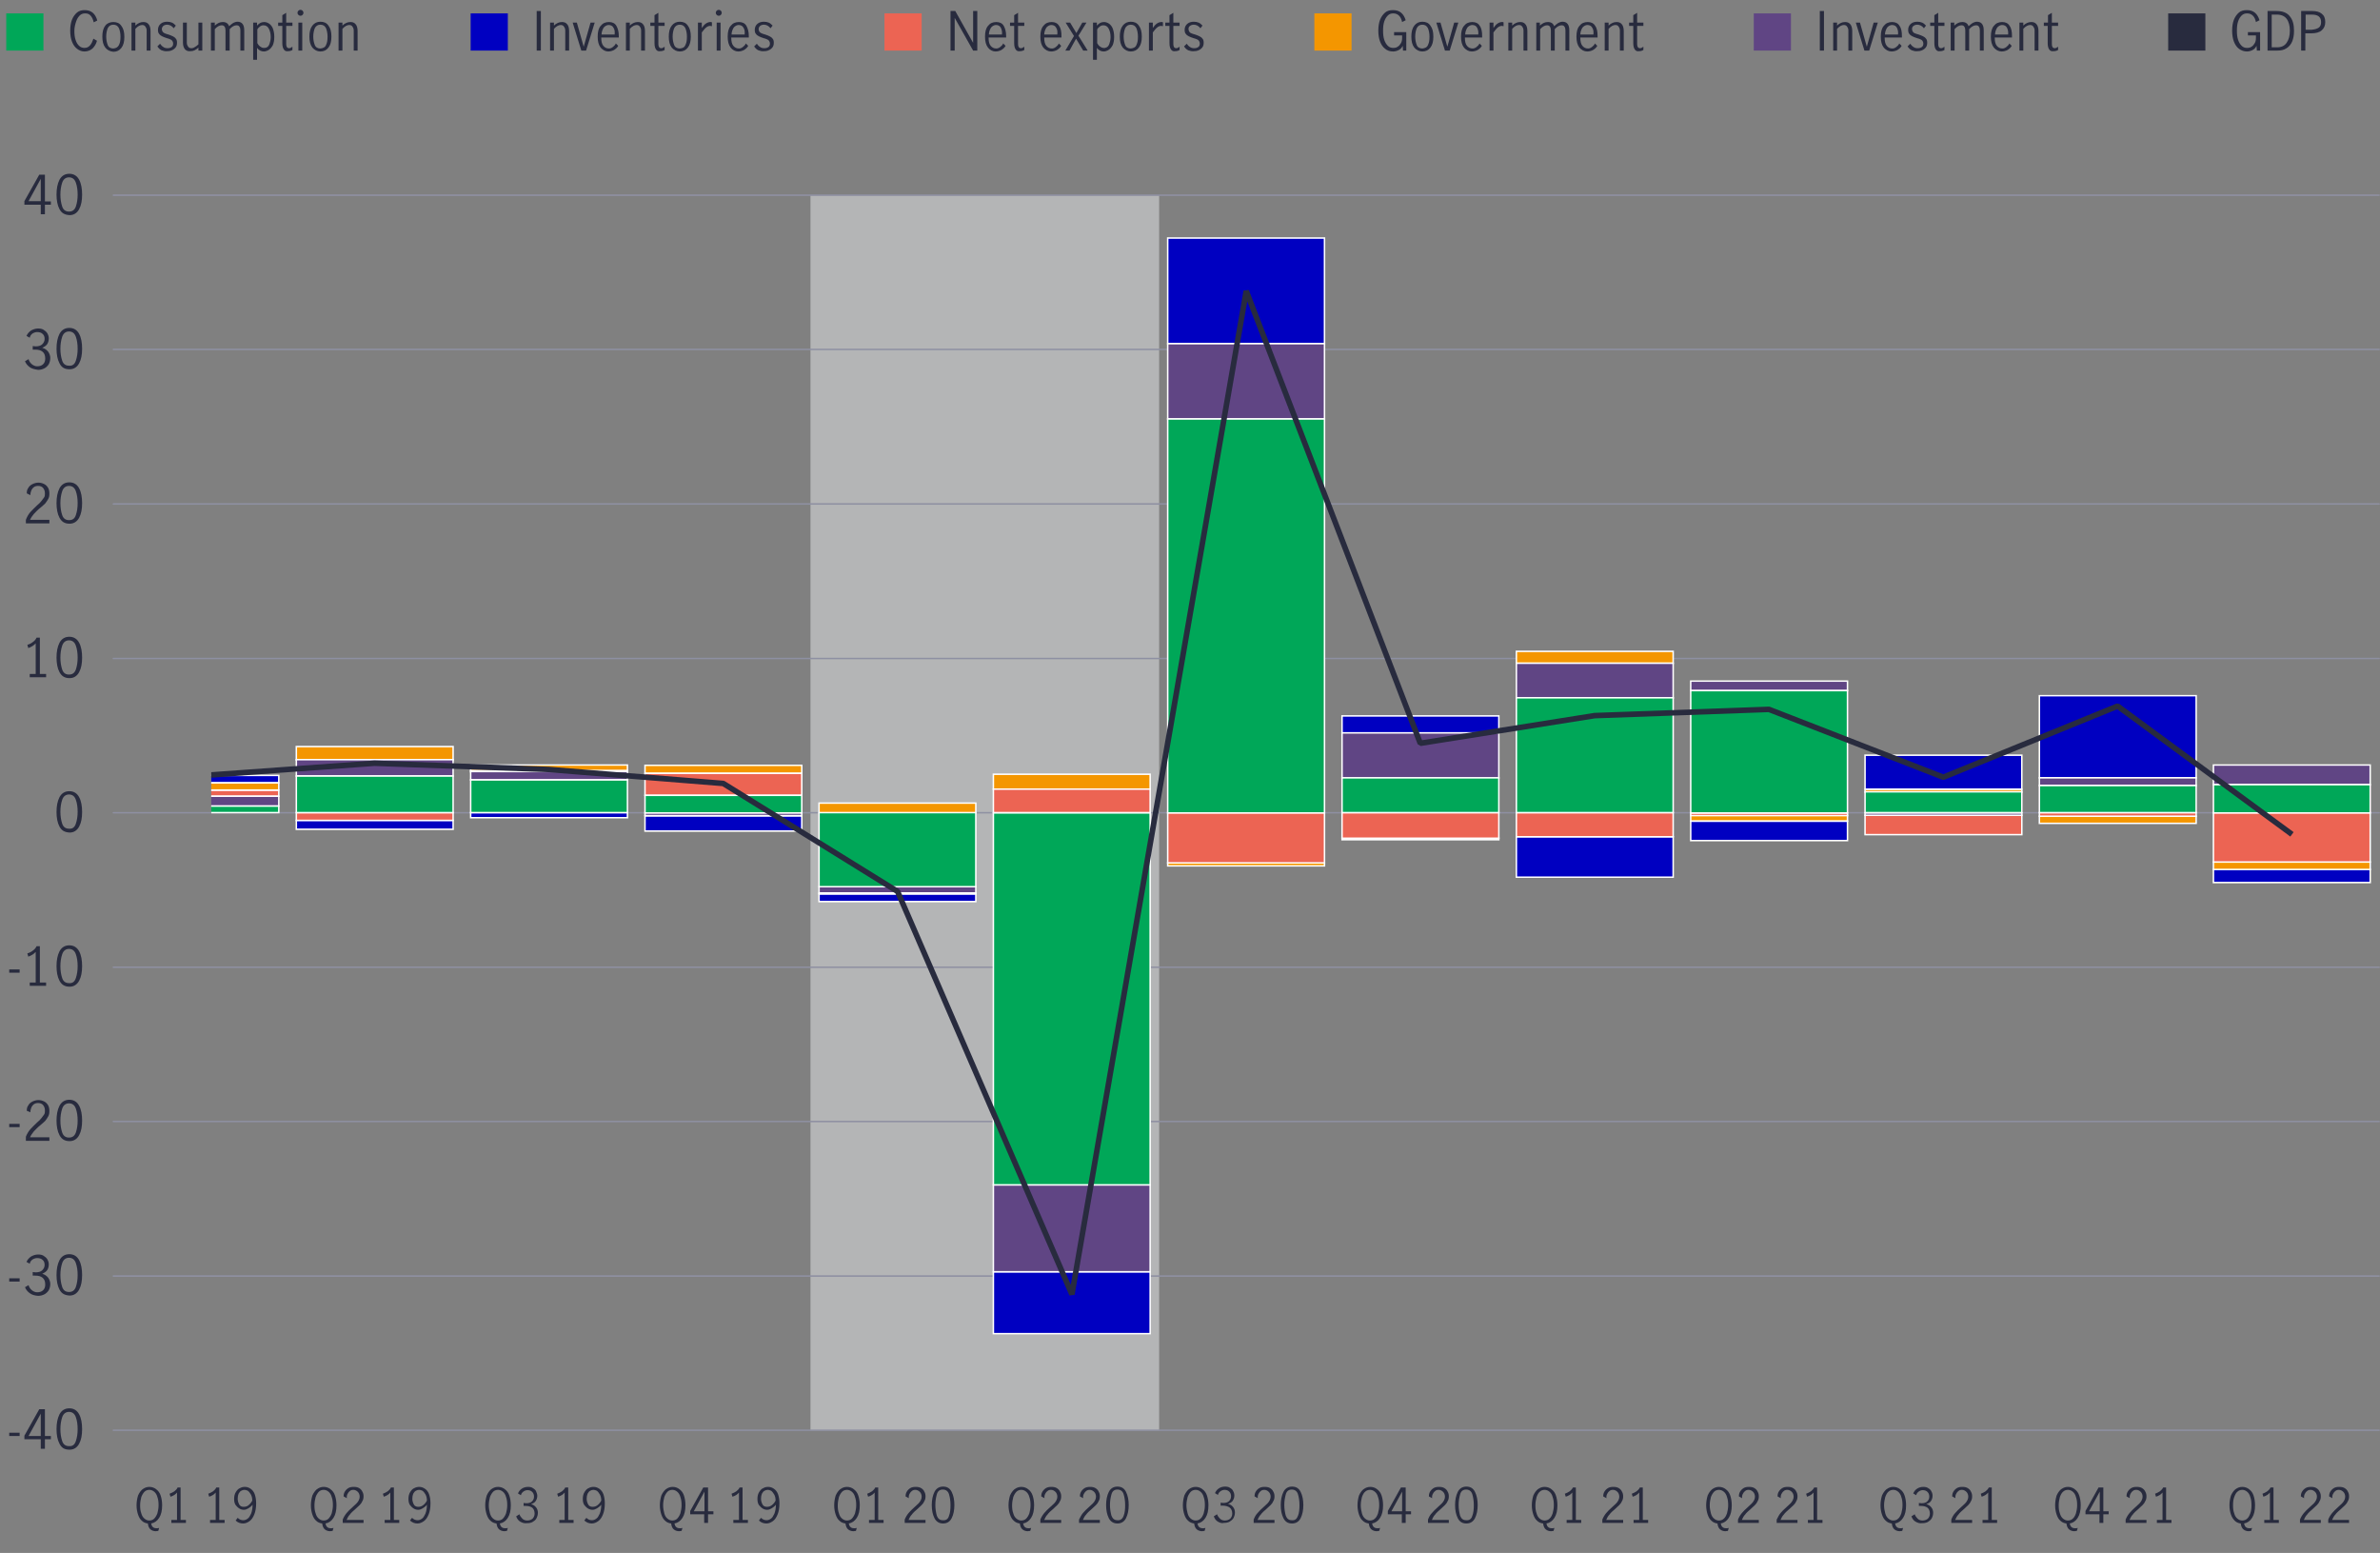
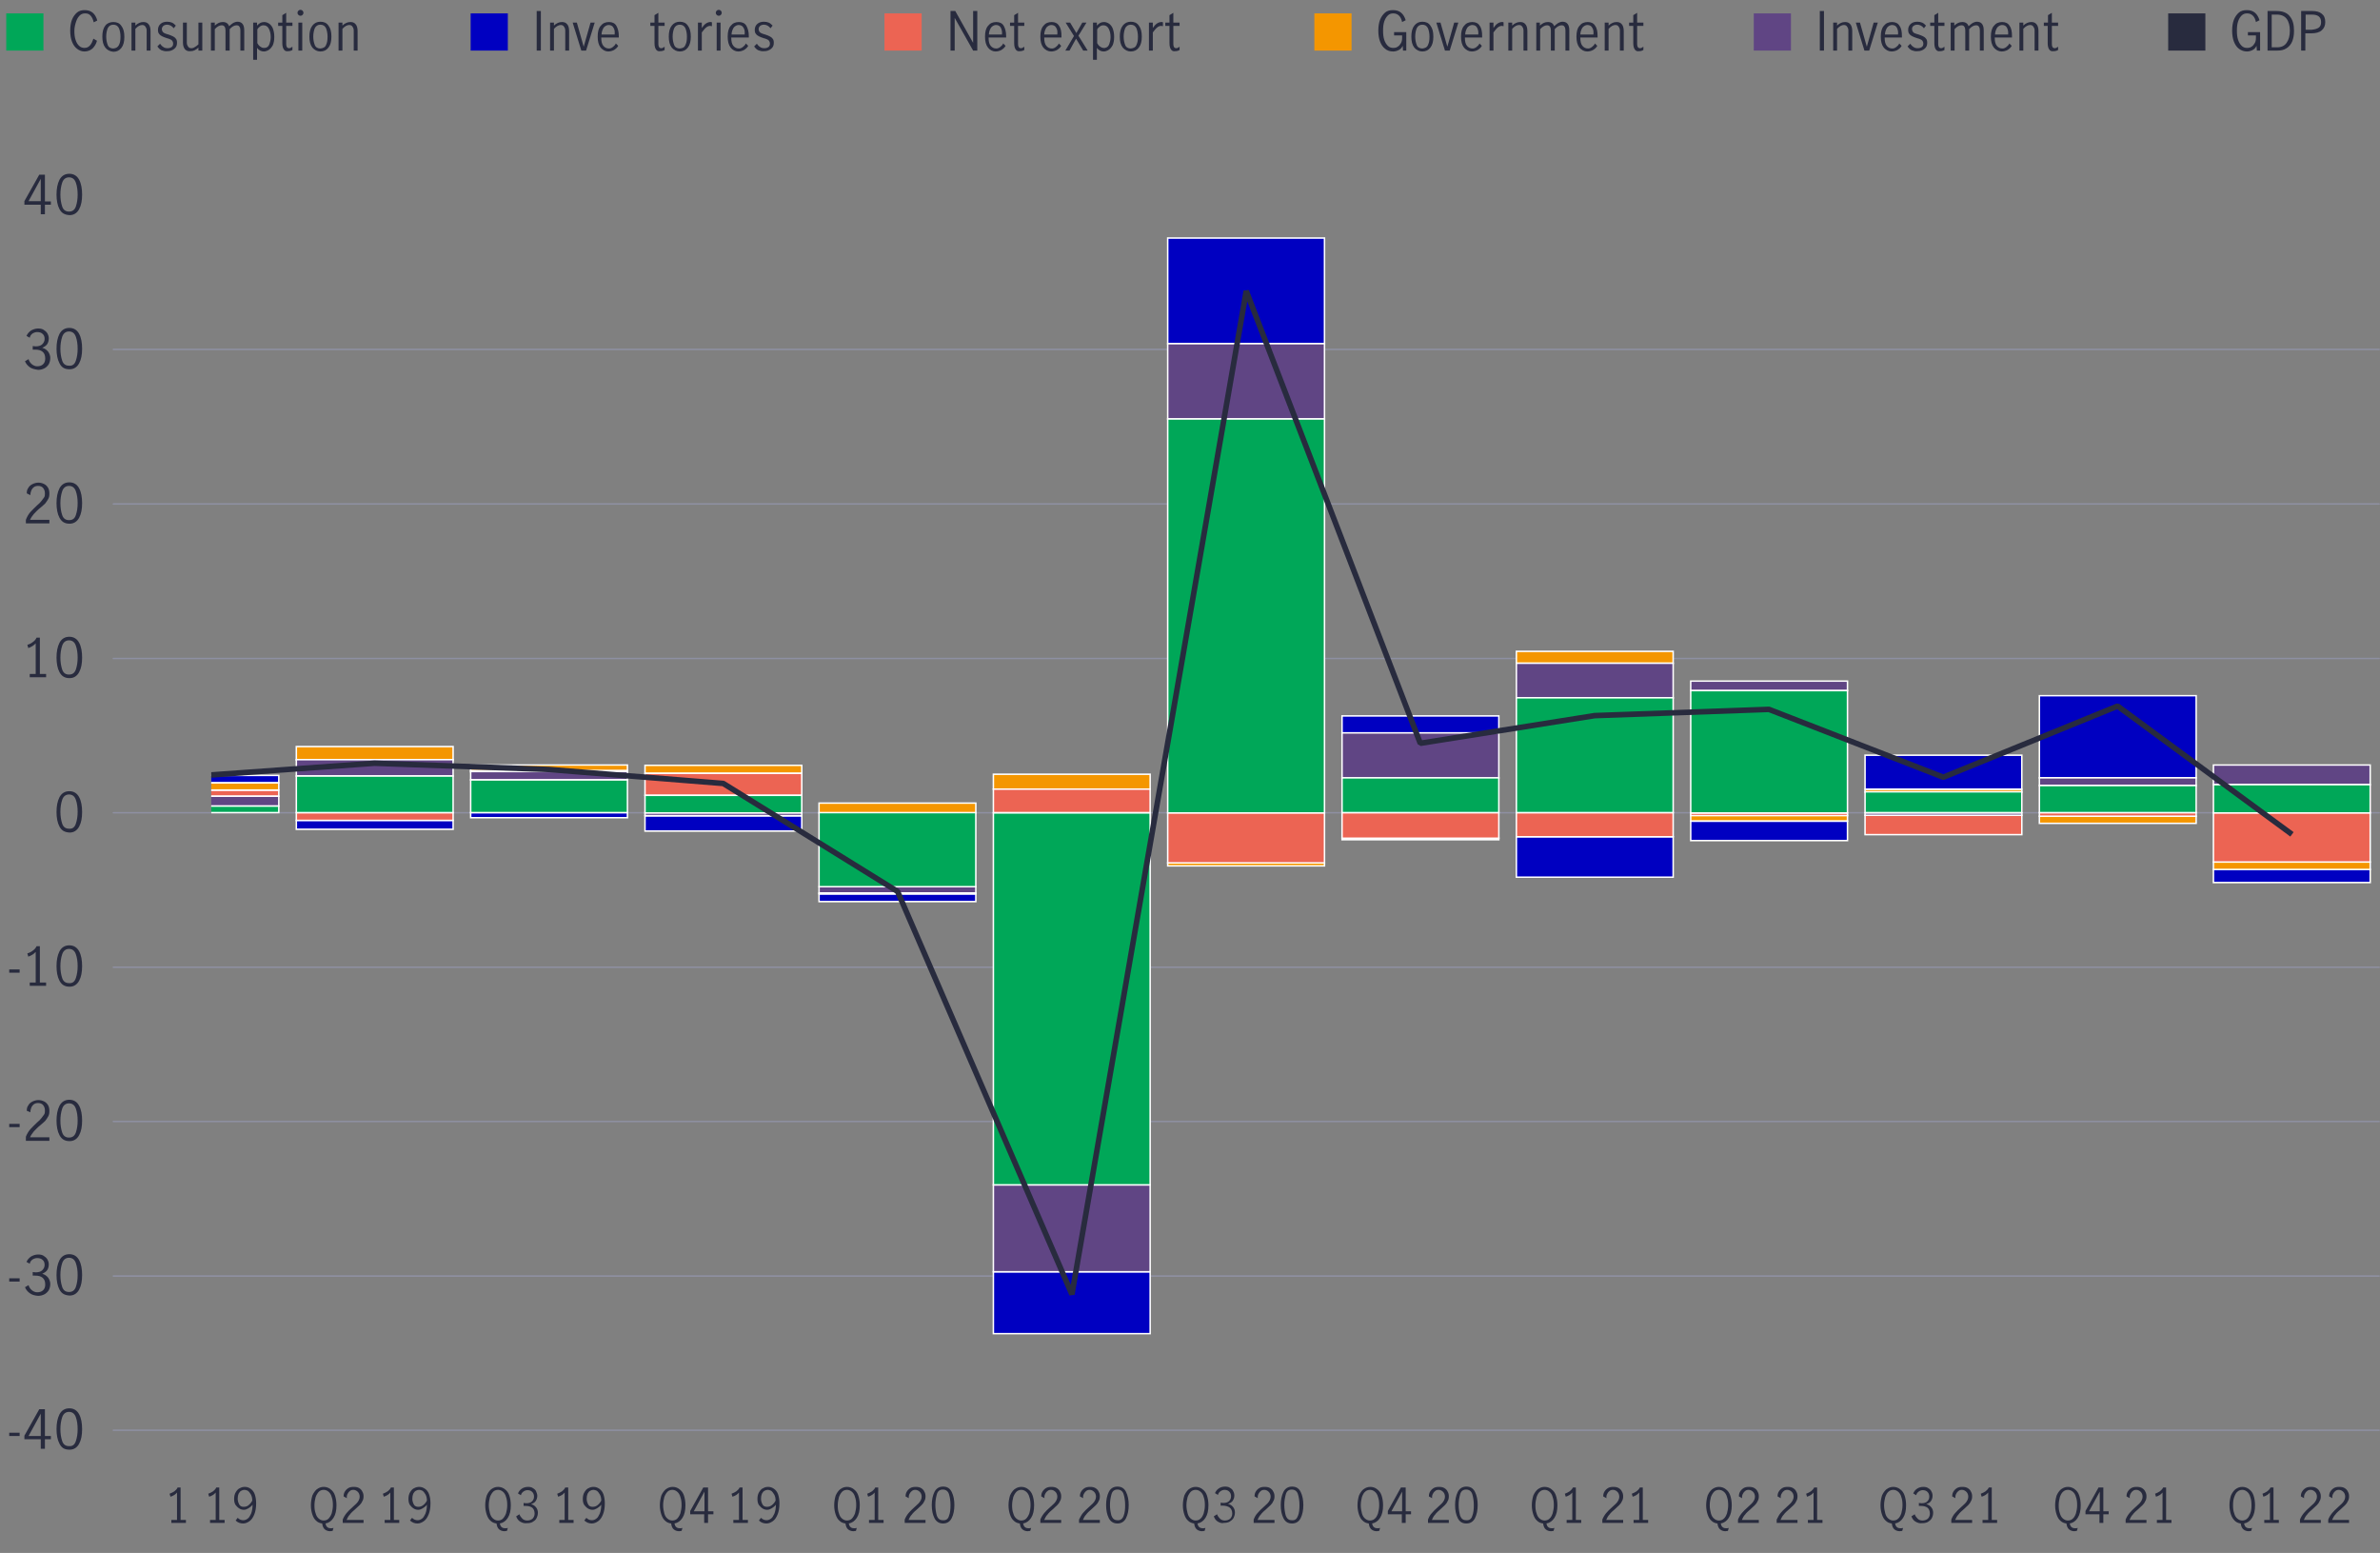
<svg xmlns="http://www.w3.org/2000/svg" xmlns:xlink="http://www.w3.org/1999/xlink" version="1.1" x="0px" y="0px" viewBox="0 0 800 521.9" style="enable-background:new 0 0 800 521.9;" xml:space="preserve">
  <rect x="0" y="0" width="800" height="521.9" fill="#808080" stroke="none" />
  <style type="text/css">
	.st0{fill:#8E90A2;fill-opacity:0.502;}
	.st1{opacity:0.502;fill:#E8E9EC;}
	.st2{fill:none;stroke:#8E90A2;stroke-width:0.507;stroke-linecap:round;stroke-linejoin:round;stroke-miterlimit:10;}
	.st3{clip-path:url(#SVGID_2_);}
	.st4{fill:none;stroke:#0000C1;stroke-width:4.021;stroke-linecap:round;stroke-miterlimit:10;}
	.st5{fill:none;stroke:#00A758;stroke-width:3.969;stroke-linecap:round;stroke-linejoin:round;stroke-miterlimit:10;}
	.st6{fill:#00A758;}
	.st7{fill:#282B3E;}
	.st8{fill:#0000C1;}
	.st9{fill:none;stroke:#8E90A2;stroke-width:0.503;stroke-linecap:round;stroke-linejoin:round;stroke-miterlimit:10;}
	.st10{clip-path:url(#SVGID_6_);}
	.st11{fill:none;stroke:#00A758;stroke-width:3.97;stroke-linecap:round;stroke-linejoin:round;stroke-miterlimit:10;}
	.st12{fill:#E8E9EC;fill-opacity:0.502;}
	.st13{fill:none;stroke:#8E90A2;stroke-width:0.5;stroke-linecap:round;stroke-linejoin:round;stroke-miterlimit:10;}
	.st14{clip-path:url(#SVGID_10_);}
	.st15{fill:none;stroke:#00A758;stroke-width:4;stroke-linecap:round;stroke-linejoin:round;stroke-miterlimit:10;}
	.st16{clip-path:url(#SVGID_14_);}
	.st17{fill-rule:evenodd;clip-rule:evenodd;fill:#0000C1;stroke:#FFFFFF;stroke-width:0.5;stroke-miterlimit:10;}
	.st18{fill-rule:evenodd;clip-rule:evenodd;fill:#F49600;stroke:#FFFFFF;stroke-width:0.5;stroke-miterlimit:10;}
	.st19{fill-rule:evenodd;clip-rule:evenodd;fill:#EC6453;stroke:#FFFFFF;stroke-width:0.5;stroke-miterlimit:10;}
	.st20{fill-rule:evenodd;clip-rule:evenodd;fill:#604584;stroke:#FFFFFF;stroke-width:0.5;stroke-miterlimit:10;}
	.st21{fill-rule:evenodd;clip-rule:evenodd;fill:#00A758;stroke:#FFFFFF;stroke-width:0.5;stroke-miterlimit:10;}
	.st22{clip-path:url(#SVGID_16_);}
	.st23{fill:none;stroke:#282B3E;stroke-width:1.862;stroke-miterlimit:1;}
	.st24{fill:#EC6453;}
	.st25{fill:#F49600;}
	.st26{fill:#604584;}
</style>
  <g id="Scatter_chart">
</g>
  <g id="Dots_only_for_scatter_chart">
</g>
  <g id="Negative_numbers_for_stacked_bar_chart">
</g>
  <g id="Positive_numbers_for_stacked_bar_chart">
</g>
  <g id="Line_only">
</g>
  <g id="Line_chart">
</g>
  <g id="Bar_chart_and_numbers">
</g>
  <g id="_x30__axis_line_black">
</g>
  <g id="bar_chart_right_axis">
</g>
  <g id="barchart_line_left_axis">
</g>
  <g id="Stacked_bar_chart">
</g>
  <g id="Pyramid_graphic">
</g>
  <g id="Mountain_chart">
    <g>
      <path class="st7" d="M13.7,68.8H8.2v-1.2l5-8.9h1.9v9h2v1.1h-2V72h-1.4V68.8z M13.7,67.6v-7.5h0l-4.1,7.5H13.7z" />
      <path class="st7" d="M20,70.3c-0.7-1.3-1-3-1-4.9c0-2,0.3-3.6,1-5c0.7-1.3,1.8-2,3.3-2c1.5,0,2.6,0.7,3.3,2c0.7,1.3,1,3,1,5    c0,2-0.3,3.6-1,4.9c-0.7,1.3-1.8,2-3.2,2C21.7,72.2,20.7,71.6,20,70.3z M25.5,69.4c0.4-1.2,0.6-2.5,0.6-4c0-1.5-0.2-2.9-0.6-4    c-0.4-1.2-1.2-1.8-2.3-1.8c-1.1,0-1.9,0.6-2.3,1.8c-0.4,1.2-0.6,2.5-0.6,4c0,1.5,0.2,2.8,0.6,4s1.2,1.7,2.3,1.7    C24.4,71.1,25.1,70.5,25.5,69.4z" />
    </g>
    <g>
      <path class="st7" d="M10,123.4c-0.7-0.5-1.3-1.2-1.6-2l1.2-0.7c0.2,0.7,0.6,1.3,1.1,1.7c0.5,0.4,1.1,0.7,1.8,0.7    c0.8,0,1.5-0.2,2-0.7s0.7-1.1,0.7-1.9c0-1.1-0.3-1.8-0.9-2.3c-0.6-0.5-1.4-0.7-2.5-0.7c-0.3,0-0.6,0-0.8,0v-1.2    c0.3,0,0.6,0.1,1,0.1c0.9,0,1.7-0.2,2.2-0.7c0.5-0.5,0.8-1.1,0.8-1.8c0-0.7-0.2-1.3-0.7-1.7c-0.4-0.4-1-0.6-1.8-0.6    c-0.6,0-1.1,0.2-1.6,0.5c-0.5,0.4-0.8,0.8-0.9,1.4l-1.1-0.6c0.3-0.7,0.8-1.3,1.5-1.8c0.7-0.4,1.5-0.7,2.4-0.7    c0.7,0,1.3,0.1,1.8,0.4s1,0.7,1.3,1.2c0.3,0.5,0.5,1.1,0.5,1.7c0,0.8-0.2,1.4-0.5,1.9s-0.9,0.9-1.7,1.3c0.9,0.2,1.5,0.7,2,1.3    c0.4,0.6,0.7,1.3,0.7,2.1c0,0.8-0.2,1.5-0.5,2.1c-0.4,0.6-0.9,1.1-1.5,1.4c-0.6,0.3-1.3,0.5-2.1,0.5    C11.5,124.1,10.7,123.9,10,123.4z" />
      <path class="st7" d="M20,122.1c-0.7-1.3-1-3-1-4.9c0-2,0.3-3.6,1-5c0.7-1.3,1.8-2,3.3-2c1.5,0,2.6,0.7,3.3,2c0.7,1.3,1,3,1,5    c0,2-0.3,3.6-1,4.9c-0.7,1.3-1.8,2-3.2,2C21.7,124.1,20.7,123.5,20,122.1z M25.5,121.2c0.4-1.2,0.6-2.5,0.6-4c0-1.5-0.2-2.9-0.6-4    c-0.4-1.2-1.2-1.8-2.3-1.8c-1.1,0-1.9,0.6-2.3,1.8c-0.4,1.2-0.6,2.5-0.6,4c0,1.5,0.2,2.8,0.6,4c0.4,1.2,1.2,1.7,2.3,1.7    C24.4,123,25.1,122.4,25.5,121.2z" />
    </g>
    <g>
      <path class="st7" d="M10.2,172.1c0.6-0.7,1.4-1.4,2.3-2.3c0.6-0.5,1.1-1,1.4-1.4c0.3-0.4,0.6-0.8,0.9-1.2s0.3-0.9,0.3-1.4    c0-0.7-0.2-1.3-0.6-1.8c-0.4-0.5-1-0.7-1.7-0.7c-0.5,0-1,0.1-1.4,0.4c-0.4,0.3-0.7,0.7-0.9,1.2c-0.2,0.5-0.3,1-0.3,1.5L9,165.8    c0-0.7,0.1-1.3,0.5-1.8c0.3-0.6,0.8-1,1.4-1.3c0.6-0.3,1.3-0.5,2-0.5c0.8,0,1.4,0.2,2,0.5s1,0.8,1.3,1.3c0.3,0.6,0.4,1.2,0.4,1.9    c0,0.7-0.1,1.3-0.4,1.8c-0.3,0.5-0.6,1-1,1.5c-0.4,0.4-1,0.9-1.7,1.5c-0.9,0.7-1.5,1.4-2.1,2c-0.5,0.6-1,1.3-1.3,2h6.5v1.2H8.7    v-1.2C9.1,173.6,9.6,172.8,10.2,172.1z" />
      <path class="st7" d="M20,174c-0.7-1.3-1-3-1-4.9c0-2,0.3-3.6,1-5c0.7-1.3,1.8-2,3.3-2c1.5,0,2.6,0.7,3.3,2c0.7,1.3,1,3,1,5    c0,2-0.3,3.6-1,4.9c-0.7,1.3-1.8,2-3.2,2C21.7,176,20.7,175.3,20,174z M25.5,173.1c0.4-1.2,0.6-2.5,0.6-4c0-1.5-0.2-2.9-0.6-4    c-0.4-1.2-1.2-1.8-2.3-1.8c-1.1,0-1.9,0.6-2.3,1.8c-0.4,1.2-0.6,2.5-0.6,4c0,1.5,0.2,2.8,0.6,4c0.4,1.2,1.2,1.7,2.3,1.7    C24.4,174.8,25.1,174.3,25.5,173.1z" />
    </g>
    <g>
      <path class="st7" d="M12,226.5v-10.3c-0.6,0.7-1.4,1.2-2.5,1.6l-0.3-1.1c0.7-0.2,1.3-0.5,1.8-0.9c0.6-0.4,1-0.9,1.3-1.5h1.1v12.2    h2.1v1.1H10v-1.1H12z" />
      <path class="st7" d="M20,225.9c-0.7-1.3-1-3-1-4.9c0-2,0.3-3.6,1-5c0.7-1.3,1.8-2,3.3-2c1.5,0,2.6,0.7,3.3,2c0.7,1.3,1,3,1,5    c0,2-0.3,3.6-1,4.9c-0.7,1.3-1.8,2-3.2,2C21.7,227.9,20.7,227.2,20,225.9z M25.5,225c0.4-1.2,0.6-2.5,0.6-4c0-1.5-0.2-2.9-0.6-4    c-0.4-1.2-1.2-1.8-2.3-1.8c-1.1,0-1.9,0.6-2.3,1.8c-0.4,1.2-0.6,2.5-0.6,4c0,1.5,0.2,2.8,0.6,4c0.4,1.2,1.2,1.7,2.3,1.7    C24.4,226.7,25.1,226.1,25.5,225z" />
    </g>
    <g>
      <path class="st7" d="M20,277.8c-0.7-1.3-1-3-1-4.9c0-2,0.3-3.6,1-5c0.7-1.3,1.8-2,3.3-2c1.5,0,2.6,0.7,3.3,2c0.7,1.3,1,3,1,5    c0,2-0.3,3.6-1,4.9c-0.7,1.3-1.8,2-3.2,2C21.7,279.7,20.7,279.1,20,277.8z M25.5,276.8c0.4-1.2,0.6-2.5,0.6-4c0-1.5-0.2-2.9-0.6-4    c-0.4-1.2-1.2-1.8-2.3-1.8c-1.1,0-1.9,0.6-2.3,1.8c-0.4,1.2-0.6,2.5-0.6,4c0,1.5,0.2,2.8,0.6,4c0.4,1.2,1.2,1.7,2.3,1.7    C24.4,278.6,25.1,278,25.5,276.8z" />
    </g>
    <g>
      <path class="st7" d="M3.1,325.8h3.5v1.1H3.1V325.8z" />
      <path class="st7" d="M12,330.2v-10.3c-0.6,0.7-1.4,1.2-2.5,1.6l-0.3-1.1c0.7-0.2,1.3-0.5,1.8-0.9c0.6-0.4,1-0.9,1.3-1.5h1.1v12.2    h2.1v1.1H10v-1.1H12z" />
      <path class="st7" d="M20,329.6c-0.7-1.3-1-3-1-4.9c0-2,0.3-3.6,1-5c0.7-1.3,1.8-2,3.3-2c1.5,0,2.6,0.7,3.3,2c0.7,1.3,1,3,1,5    c0,2-0.3,3.6-1,4.9c-0.7,1.3-1.8,2-3.2,2C21.7,331.6,20.7,330.9,20,329.6z M25.5,328.7c0.4-1.2,0.6-2.5,0.6-4c0-1.5-0.2-2.9-0.6-4    c-0.4-1.2-1.2-1.8-2.3-1.8c-1.1,0-1.9,0.6-2.3,1.8c-0.4,1.2-0.6,2.5-0.6,4c0,1.5,0.2,2.8,0.6,4c0.4,1.2,1.2,1.7,2.3,1.7    C24.4,330.5,25.1,329.9,25.5,328.7z" />
    </g>
    <g>
      <path class="st7" d="M3.1,377.7h3.5v1.1H3.1V377.7z" />
      <path class="st7" d="M10.2,379.5c0.6-0.7,1.4-1.4,2.3-2.3c0.6-0.5,1.1-1,1.4-1.4c0.3-0.4,0.6-0.8,0.9-1.2s0.3-0.9,0.3-1.4    c0-0.7-0.2-1.3-0.6-1.8c-0.4-0.5-1-0.7-1.7-0.7c-0.5,0-1,0.1-1.4,0.4c-0.4,0.3-0.7,0.7-0.9,1.2c-0.2,0.5-0.3,1-0.3,1.5L9,373.3    c0-0.7,0.1-1.3,0.5-1.8c0.3-0.6,0.8-1,1.4-1.3c0.6-0.3,1.3-0.5,2-0.5c0.8,0,1.4,0.2,2,0.5s1,0.8,1.3,1.3c0.3,0.6,0.4,1.2,0.4,1.9    c0,0.7-0.1,1.3-0.4,1.8c-0.3,0.5-0.6,1-1,1.5c-0.4,0.4-1,0.9-1.7,1.5c-0.9,0.7-1.5,1.4-2.1,2c-0.5,0.6-1,1.3-1.3,2h6.5v1.2H8.7    V382C9.1,381,9.6,380.2,10.2,379.5z" />
      <path class="st7" d="M20,381.5c-0.7-1.3-1-3-1-4.9c0-2,0.3-3.6,1-5c0.7-1.3,1.8-2,3.3-2c1.5,0,2.6,0.7,3.3,2c0.7,1.3,1,3,1,5    c0,2-0.3,3.6-1,4.9c-0.7,1.3-1.8,2-3.2,2C21.7,383.5,20.7,382.8,20,381.5z M25.5,380.6c0.4-1.2,0.6-2.5,0.6-4c0-1.5-0.2-2.9-0.6-4    c-0.4-1.2-1.2-1.8-2.3-1.8c-1.1,0-1.9,0.6-2.3,1.8c-0.4,1.2-0.6,2.5-0.6,4c0,1.5,0.2,2.8,0.6,4c0.4,1.2,1.2,1.7,2.3,1.7    C24.4,382.3,25.1,381.7,25.5,380.6z" />
    </g>
    <g>
      <path class="st7" d="M3.1,429.6h3.5v1.1H3.1V429.6z" />
      <path class="st7" d="M10,434.6c-0.7-0.5-1.3-1.2-1.6-2l1.2-0.7c0.2,0.7,0.6,1.3,1.1,1.7c0.5,0.4,1.1,0.7,1.8,0.7    c0.8,0,1.5-0.2,2-0.7s0.7-1.1,0.7-1.9c0-1.1-0.3-1.8-0.9-2.3c-0.6-0.5-1.4-0.7-2.5-0.7c-0.3,0-0.6,0-0.8,0v-1.2    c0.3,0,0.6,0.1,1,0.1c0.9,0,1.7-0.2,2.2-0.7c0.5-0.5,0.8-1.1,0.8-1.8c0-0.7-0.2-1.3-0.7-1.7c-0.4-0.4-1-0.6-1.8-0.6    c-0.6,0-1.1,0.2-1.6,0.5c-0.5,0.4-0.8,0.8-0.9,1.4l-1.1-0.6c0.3-0.7,0.8-1.3,1.5-1.8c0.7-0.4,1.5-0.7,2.4-0.7    c0.7,0,1.3,0.1,1.8,0.4s1,0.7,1.3,1.2c0.3,0.5,0.5,1.1,0.5,1.7c0,0.8-0.2,1.4-0.5,1.9s-0.9,0.9-1.7,1.3c0.9,0.2,1.5,0.7,2,1.3    c0.4,0.6,0.7,1.3,0.7,2.1c0,0.8-0.2,1.5-0.5,2.1c-0.4,0.6-0.9,1.1-1.5,1.4c-0.6,0.3-1.3,0.5-2.1,0.5    C11.5,435.4,10.7,435.1,10,434.6z" />
      <path class="st7" d="M20,433.4c-0.7-1.3-1-3-1-4.9c0-2,0.3-3.6,1-5c0.7-1.3,1.8-2,3.3-2c1.5,0,2.6,0.7,3.3,2c0.7,1.3,1,3,1,5    c0,2-0.3,3.6-1,4.9c-0.7,1.3-1.8,2-3.2,2C21.7,435.3,20.7,434.7,20,433.4z M25.5,432.5c0.4-1.2,0.6-2.5,0.6-4c0-1.5-0.2-2.9-0.6-4    c-0.4-1.2-1.2-1.8-2.3-1.8c-1.1,0-1.9,0.6-2.3,1.8c-0.4,1.2-0.6,2.5-0.6,4c0,1.5,0.2,2.8,0.6,4c0.4,1.2,1.2,1.7,2.3,1.7    C24.4,434.2,25.1,433.6,25.5,432.5z" />
    </g>
    <g>
      <path class="st7" d="M3.1,481.5h3.5v1.1H3.1V481.5z" />
      <path class="st7" d="M13.7,483.7H8.2v-1.2l5-8.9h1.9v9h2v1.1h-2v3.2h-1.4V483.7z M13.7,482.6v-7.5h0l-4.1,7.5H13.7z" />
      <path class="st7" d="M20,485.2c-0.7-1.3-1-3-1-4.9c0-2,0.3-3.6,1-5c0.7-1.3,1.8-2,3.3-2c1.5,0,2.6,0.7,3.3,2c0.7,1.3,1,3,1,5    c0,2-0.3,3.6-1,4.9c-0.7,1.3-1.8,2-3.2,2C21.7,487.2,20.7,486.6,20,485.2z M25.5,484.3c0.4-1.2,0.6-2.5,0.6-4c0-1.5-0.2-2.9-0.6-4    c-0.4-1.2-1.2-1.8-2.3-1.8c-1.1,0-1.9,0.6-2.3,1.8c-0.4,1.2-0.6,2.5-0.6,4c0,1.5,0.2,2.8,0.6,4s1.2,1.7,2.3,1.7    C24.4,486.1,25.1,485.5,25.5,484.3z" />
    </g>
  </g>
  <g id="Pie_chart_3">
</g>
  <g id="Pie_chart_2">
</g>
  <g id="Private_credit_pie">
    <g transform="matrix(1 0 0 1 8 8)">
      <g>
        <g>
          <g transform="matrix(1 0 0 1 32.907 0)">
            <g>
              <g transform="matrix(1 0 0 1 251.721 0)">
-                 <rect x="-20.2" y="57.6" class="st12" width="117.2" height="415.1" />
-               </g>
+                 </g>
            </g>
          </g>
          <g transform="matrix(1 0 0 1 32.907 0)">
            <g transform="matrix(1 0 0 1 0 453.777)">
              <path class="st13" d="M-2.8,18.9h761.6" />
            </g>
            <g transform="matrix(1 0 0 1 0 398.042)">
              <path class="st13" d="M-2.8,22.8h761.6" />
            </g>
            <g transform="matrix(1 0 0 1 0 342.308)">
              <path class="st13" d="M-2.8,26.6h761.6" />
            </g>
            <g transform="matrix(1 0 0 1 0 286.573)">
              <path class="st13" d="M-2.8,30.5h761.6" />
            </g>
            <g transform="matrix(1 0 0 1 0 230.838)">
              <path class="st13" d="M-2.8,34.3h761.6" />
            </g>
            <g transform="matrix(1 0 0 1 0 175.104)">
              <path class="st13" d="M-2.8,38.2h761.6" />
            </g>
            <g transform="matrix(1 0 0 1 0 119.369)">
              <path class="st13" d="M-2.8,42h761.6" />
            </g>
            <g transform="matrix(1 0 0 1 0 63.635)">
              <path class="st13" d="M-2.8,45.8h761.6" />
            </g>
            <g transform="matrix(1 0 0 1 0 7.9)">
-               <path class="st13" d="M-2.8,49.7h761.6" />
-             </g>
+               </g>
          </g>
          <g>
            <defs>
              <rect id="SVGID_13_" x="30.1" y="50.2" width="761.6" height="429.8" />
            </defs>
            <clipPath id="SVGID_2_">
              <use xlink:href="#SVGID_13_" style="overflow:visible;" />
            </clipPath>
            <g transform="matrix(1 0 0 1 32.907 0)" class="st3">
              <g>
                <path class="st17" d="M0.1,252.6h52.7v2.5H0.1V252.6z M58.7,270.7h52.7v-3H58.7V270.7z M117.3,266.8H170v-1.7h-52.7V266.8z          M175.9,271.3h52.7v-5.1h-52.7V271.3z M234.4,295h52.7v-2.6h-52.7V295z M293,440.2h52.7v-20.8H293V440.2z M351.6,72h52.7         v35.5h-52.7V72z M410.2,232.6h52.7v5.7h-52.7V232.6z M468.8,286.8h52.7v-13.6h-52.7V286.8z M527.4,274.5h52.7v-6.5h-52.7         V274.5z M586,245.8h52.7v11.4H586V245.8z M644.6,225.8h52.7v27.6h-52.7V225.8z M703.1,288.6h52.7v-4.4h-52.7V288.6z" />
                <path class="st18" d="M0.1,255.1h52.7v2.4H0.1V255.1z M58.7,242.9h52.7v4.5H58.7V242.9z M117.3,249.1H170v1.9h-52.7V249.1z          M175.9,249.2h52.7v2.7h-52.7V249.2z M234.4,261.9h52.7v3.3h-52.7V261.9z M293,252.2h52.7v5H293V252.2z M351.6,283h52.7v-1         h-52.7V283z M410.2,274.2h52.7v-0.5h-52.7V274.2z M468.8,210.9h52.7v4h-52.7V210.9z M527.4,267.9h52.7v-1.9h-52.7V267.9z          M586,257.3h52.7v0.9H586V257.3z M644.6,268.7h52.7v-2.4h-52.7V268.7z M703.1,284.2h52.7v-2.5h-52.7V284.2z" />
                <path class="st19" d="M0.1,257.6h52.7v2H0.1V257.6z M58.7,267.7h52.7v-2.6H58.7V267.7z M117.3,251H170v0.4h-52.7V251z          M175.9,251.9h52.7v7.4h-52.7V251.9z M234.4,292.4h52.7v-0.3h-52.7V292.4z M293,257.2h52.7v7.9H293V257.2z M351.6,282h52.7         v-16.9h-52.7V282z M410.2,273.7h52.7v-8.6h-52.7V273.7z M468.8,273.2h52.7v-8.1h-52.7V273.2z M527.4,266.1h52.7v-0.9h-52.7         V266.1z M586,272.5h52.7V266H586V272.5z M644.6,266.3h52.7v-1.2h-52.7V266.3z M703.1,281.7h52.7v-16.6h-52.7V281.7z" />
                <path class="st20" d="M0.1,259.6h52.7v3.3H0.1V259.6z M58.7,247.3h52.7v5.5H58.7V247.3z M117.3,251.3H170v2.8h-52.7V251.3z          M175.9,266.1h52.7v-1h-52.7V266.1z M234.4,292.1h52.7V290h-52.7V292.1z M293,419.4h52.7v-29.2H293V419.4z M351.6,107.5h52.7         v25.3h-52.7V107.5z M410.2,238.3h52.7v15.2h-52.7V238.3z M468.8,214.9h52.7v11.7h-52.7V214.9z M527.4,220.9h52.7v3.2h-52.7         V220.9z M586,266h52.7v-0.8H586V266z M644.6,253.4h52.7v2.6h-52.7V253.4z M703.1,249.1h52.7v6.6h-52.7V249.1z" />
                <path class="st21" d="M0.1,262.9h52.7v2.2H0.1V262.9z M58.7,252.8h52.7v12.3H58.7V252.8z M117.3,254.1H170v11h-52.7V254.1z          M175.9,259.3h52.7v5.9h-52.7V259.3z M234.4,290h52.7v-24.9h-52.7V290z M293,390.2h52.7v-125H293V390.2z M351.6,132.8h52.7         v132.4h-52.7V132.8z M410.2,253.4h52.7v11.7h-52.7V253.4z M468.8,226.5h52.7v38.6h-52.7V226.5z M527.4,224.1h52.7v41.1h-52.7         V224.1z M586,258.1h52.7v7H586V258.1z M644.6,256h52.7v9.1h-52.7V256z M703.1,255.7h52.7v9.5h-52.7V255.7z" />
              </g>
            </g>
          </g>
          <g>
            <defs>
              <rect id="SVGID_15_" x="30.1" y="50.2" width="761.6" height="429.8" />
            </defs>
            <clipPath id="SVGID_4_">
              <use xlink:href="#SVGID_15_" style="overflow:visible;" />
            </clipPath>
            <g transform="matrix(1 0 0 1 32.907 0)" style="clip-path:url(#SVGID_4_);">
              <path class="st23" d="M729.5,272.4L729.5,272.4l-58.6-43.1l-58.6,23.9l-58.6-22.8l-58.6,2.1l-58.6,9.3L378,89.8L319.4,427        l-58.6-135.4l-58.6-36.3l-58.6-4.7l-58.6-2.1l-58.6,4.2" />
            </g>
          </g>
          <g transform="matrix(1 0 0 1 32.907 0)">
            <g transform="matrix(0.409 0 0 0.231 0 0)">
              <g>
                <defs>
                  <rect id="SVGID_17_" x="543.3" y="933.7" width="761.6" height="429.8" />
                </defs>
                <clipPath id="SVGID_6_">
                  <use xlink:href="#SVGID_17_" style="overflow:visible;" />
                </clipPath>
              </g>
            </g>
          </g>
        </g>
      </g>
    </g>
    <g>
      <path class="st6" d="M14.6,17H2.1V4.5h12.5V17z" />
      <path class="st7" d="M25.9,16.4c-0.8-0.6-1.3-1.4-1.7-2.4c-0.4-1-0.6-2.3-0.6-3.7c0-1.4,0.2-2.7,0.6-3.7s1-1.8,1.7-2.4    c0.7-0.6,1.6-0.8,2.6-0.8c1.1,0,2,0.3,2.7,0.9c0.7,0.6,1.2,1.5,1.5,2.6l-1.2,0.6c-0.2-0.9-0.5-1.6-1-2.2c-0.5-0.6-1.1-0.8-1.9-0.8    c-0.7,0-1.3,0.2-1.8,0.7c-0.5,0.5-0.9,1.1-1.2,2S25,9.1,25,10.4c0,1.1,0.1,2.1,0.4,3s0.7,1.6,1.2,2c0.5,0.5,1.1,0.7,1.8,0.7    c0.8,0,1.4-0.3,1.9-0.9c0.5-0.6,0.8-1.3,1.1-2.2l1.2,0.7c-0.3,1.1-0.8,1.9-1.5,2.6c-0.7,0.6-1.6,1-2.7,1    C27.5,17.3,26.7,17,25.9,16.4z" />
      <path class="st7" d="M35.4,16c-0.7-0.9-1-2.1-1-3.7c0-1.6,0.3-2.8,1-3.7C36,7.8,37,7.4,38.1,7.4c1.2,0,2.1,0.4,2.7,1.3    c0.7,0.9,1,2.1,1,3.7c0,1.6-0.3,2.8-1,3.7c-0.7,0.9-1.6,1.3-2.7,1.3C37,17.3,36,16.8,35.4,16z M40,15.1c0.4-0.8,0.5-1.7,0.5-2.8    c0-1.1-0.2-2-0.5-2.8c-0.4-0.8-1-1.2-1.9-1.2c-0.9,0-1.5,0.4-1.9,1.2c-0.3,0.8-0.5,1.7-0.5,2.8c0,1.1,0.2,2,0.5,2.8    c0.3,0.8,1,1.2,1.9,1.2C39,16.2,39.6,15.9,40,15.1z" />
      <path class="st7" d="M45.5,7.6v1c0.4-0.4,0.8-0.7,1.3-0.9c0.4-0.2,0.9-0.3,1.4-0.3c0.7,0,1.3,0.2,1.7,0.7c0.4,0.4,0.7,1.2,0.7,2.3    V17h-1.3v-6.7c0-0.5-0.1-0.9-0.4-1.3c-0.2-0.4-0.6-0.6-1.1-0.6c-0.7,0-1.5,0.4-2.3,1.3V17h-1.3V7.6H45.5z" />
      <path class="st7" d="M54.3,16.9c-0.6-0.3-1-0.7-1.4-1.3l0.9-0.9c0.3,0.4,0.6,0.8,1.1,1.1c0.4,0.3,0.9,0.4,1.4,0.4    c0.5,0,1-0.1,1.4-0.4c0.4-0.3,0.5-0.7,0.5-1.2c0-0.3-0.1-0.6-0.3-0.9c-0.2-0.2-0.4-0.4-0.7-0.5c-0.3-0.1-0.7-0.3-1.2-0.4    c-0.6-0.2-1.1-0.4-1.5-0.6c-0.4-0.2-0.7-0.4-1-0.8c-0.3-0.3-0.4-0.8-0.4-1.4c0-0.8,0.3-1.5,0.9-2c0.6-0.5,1.3-0.7,2.2-0.7    c0.6,0,1.1,0.1,1.6,0.3c0.5,0.2,0.9,0.6,1.3,1l-0.7,0.9c-0.6-0.8-1.4-1.2-2.2-1.2c-0.5,0-0.9,0.1-1.3,0.4    c-0.3,0.3-0.5,0.6-0.5,1.1c0,0.3,0.1,0.6,0.3,0.9c0.2,0.2,0.4,0.4,0.7,0.5s0.7,0.3,1.2,0.4c0.6,0.2,1.1,0.4,1.5,0.6    c0.4,0.2,0.7,0.4,1,0.8c0.3,0.3,0.4,0.8,0.4,1.4c0,0.9-0.3,1.5-0.9,2c-0.6,0.5-1.4,0.8-2.3,0.8C55.5,17.3,54.9,17.1,54.3,16.9z" />
      <path class="st7" d="M62.2,16.6c-0.4-0.5-0.7-1.2-0.7-2.2V7.6h1.3v6.7c0,0.5,0.1,0.9,0.4,1.3c0.2,0.4,0.6,0.6,1.1,0.6    c0.4,0,0.8-0.1,1.2-0.4c0.4-0.2,0.8-0.5,1.2-0.9V7.6H68V17h-1.3v-1c-0.4,0.4-0.9,0.7-1.3,0.9c-0.4,0.2-0.9,0.3-1.4,0.3    C63.2,17.3,62.6,17,62.2,16.6z" />
      <path class="st7" d="M72.2,7.6v1c0.4-0.4,0.9-0.7,1.3-0.9c0.4-0.2,0.9-0.3,1.4-0.3c1.1,0,1.8,0.5,2.1,1.4c0.5-0.5,1-0.8,1.4-1.1    c0.4-0.2,0.9-0.4,1.4-0.4c0.7,0,1.3,0.2,1.7,0.7c0.4,0.5,0.6,1.2,0.6,2.2V17h-1.3v-6.8c0-0.5-0.1-0.9-0.3-1.2    c-0.2-0.4-0.6-0.5-1-0.5c-0.7,0-1.5,0.4-2.3,1.3V17h-1.4v-6.8c0-0.5-0.1-0.9-0.3-1.2c-0.2-0.4-0.6-0.5-1-0.5    c-0.7,0-1.5,0.4-2.3,1.3V17h-1.3V7.6H72.2z" />
      <path class="st7" d="M86.4,7.6v1c0.4-0.4,0.7-0.7,1.1-0.9s0.8-0.3,1.3-0.3c0.6,0,1.1,0.2,1.6,0.5c0.5,0.3,1,0.9,1.3,1.6    c0.3,0.8,0.5,1.7,0.5,2.9c0,1.2-0.2,2.1-0.5,2.8c-0.4,0.7-0.8,1.2-1.4,1.6c-0.5,0.3-1.1,0.5-1.6,0.5c-0.9,0-1.7-0.4-2.3-1.2v4    h-1.3V7.6H86.4z M89.7,15.9c0.4-0.2,0.7-0.6,0.9-1.2c0.2-0.6,0.4-1.3,0.4-2.2c0-1.1-0.2-2-0.6-2.8s-1-1.2-1.8-1.2    c-0.4,0-0.8,0.1-1.2,0.4s-0.7,0.6-0.9,1v4.6c0.2,0.4,0.5,0.8,0.9,1.1c0.4,0.3,0.8,0.5,1.2,0.5S89.3,16.1,89.7,15.9z" />
      <path class="st7" d="M95.4,16.6c-0.3-0.4-0.5-1.1-0.5-2.1V8.7h-1.4V7.6h1.4V5.1l1.3-0.8v3.3h2.1v1.1h-2.1v6.1c0,0.9,0.3,1.4,1,1.4    c0.3,0,0.7-0.2,1.1-0.5l0,1.1c-0.5,0.3-1,0.4-1.5,0.4C96.2,17.3,95.7,17.1,95.4,16.6z" />
      <path class="st7" d="M100.3,5c-0.2-0.2-0.3-0.4-0.3-0.7c0-0.3,0.1-0.5,0.3-0.7c0.2-0.2,0.4-0.3,0.7-0.3s0.5,0.1,0.7,0.3    c0.2,0.2,0.3,0.4,0.3,0.7c0,0.3-0.1,0.5-0.3,0.7c-0.2,0.2-0.4,0.3-0.7,0.3S100.5,5.2,100.3,5z M100.3,7.6h1.3V17h-1.3V7.6z" />
      <path class="st7" d="M105,16c-0.7-0.9-1-2.1-1-3.7c0-1.6,0.3-2.8,1-3.7c0.7-0.9,1.6-1.3,2.7-1.3c1.2,0,2.1,0.4,2.7,1.3    c0.7,0.9,1,2.1,1,3.7c0,1.6-0.3,2.8-1,3.7c-0.7,0.9-1.6,1.3-2.7,1.3C106.6,17.3,105.7,16.8,105,16z M109.6,15.1    c0.4-0.8,0.5-1.7,0.5-2.8c0-1.1-0.2-2-0.5-2.8c-0.4-0.8-1-1.2-1.9-1.2c-0.9,0-1.5,0.4-1.9,1.2c-0.3,0.8-0.5,1.7-0.5,2.8    c0,1.1,0.2,2,0.5,2.8c0.3,0.8,1,1.2,1.9,1.2C108.6,16.2,109.3,15.9,109.6,15.1z" />
      <path class="st7" d="M115.1,7.6v1c0.4-0.4,0.8-0.7,1.3-0.9c0.4-0.2,0.9-0.3,1.4-0.3c0.7,0,1.3,0.2,1.7,0.7    c0.4,0.4,0.7,1.2,0.7,2.3V17h-1.3v-6.7c0-0.5-0.1-0.9-0.4-1.3c-0.2-0.4-0.6-0.6-1.1-0.6c-0.7,0-1.5,0.4-2.3,1.3V17h-1.3V7.6H115.1    z" />
      <path class="st8" d="M170.7,17h-12.5V4.5h12.5V17z" />
      <path class="st7" d="M180.4,3.7h1.4V17h-1.4V3.7z" />
      <path class="st7" d="M186.2,7.6v1c0.4-0.4,0.8-0.7,1.3-0.9c0.4-0.2,0.9-0.3,1.4-0.3c0.7,0,1.3,0.2,1.7,0.7    c0.4,0.4,0.7,1.2,0.7,2.3V17h-1.3v-6.7c0-0.5-0.1-0.9-0.4-1.3c-0.2-0.4-0.6-0.6-1.1-0.6c-0.7,0-1.5,0.4-2.3,1.3V17h-1.3V7.6H186.2    z" />
      <path class="st7" d="M192.5,7.6h1.4l2.3,8.1h0l2.3-8.1h1.4l-2.9,9.4h-1.6L192.5,7.6z" />
      <path class="st7" d="M201.9,16c-0.7-0.9-1-2.1-1-3.7c0-1.6,0.3-2.8,1-3.6c0.7-0.9,1.6-1.3,2.8-1.3c1.1,0,2,0.4,2.5,1.3    s0.8,2,0.8,3.4c0,0.2,0,0.3,0,0.5h-5.9c0,1.3,0.2,2.2,0.7,2.8c0.5,0.6,1.1,0.9,1.9,0.9c0.5,0,0.9-0.2,1.3-0.5    c0.4-0.3,0.8-0.7,1-1.2l0.8,0.8c-0.3,0.6-0.8,1-1.4,1.4c-0.6,0.3-1.2,0.5-2,0.5C203.5,17.3,202.6,16.8,201.9,16z M206.2,9.3    c-0.3-0.6-0.9-0.9-1.6-0.9c-0.5,0-0.9,0.2-1.3,0.5s-0.6,0.7-0.8,1.2c-0.2,0.5-0.3,1-0.3,1.5h4.4C206.7,10.6,206.6,9.9,206.2,9.3z" />
-       <path class="st7" d="M211.7,7.6v1c0.4-0.4,0.8-0.7,1.3-0.9c0.4-0.2,0.9-0.3,1.4-0.3c0.7,0,1.3,0.2,1.7,0.7    c0.4,0.4,0.7,1.2,0.7,2.3V17h-1.3v-6.7c0-0.5-0.1-0.9-0.4-1.3c-0.2-0.4-0.6-0.6-1.1-0.6c-0.7,0-1.5,0.4-2.3,1.3V17h-1.3V7.6H211.7    z" />
      <path class="st7" d="M220.5,16.6c-0.3-0.4-0.5-1.1-0.5-2.1V8.7h-1.4V7.6h1.4V5.1l1.3-0.8v3.3h2.1v1.1h-2.1v6.1    c0,0.9,0.3,1.4,1,1.4c0.3,0,0.7-0.2,1.1-0.5l0,1.1c-0.5,0.3-1,0.4-1.5,0.4C221.3,17.3,220.8,17.1,220.5,16.6z" />
      <path class="st7" d="M225.8,16c-0.7-0.9-1-2.1-1-3.7c0-1.6,0.3-2.8,1-3.7c0.7-0.9,1.6-1.3,2.7-1.3c1.2,0,2.1,0.4,2.7,1.3    c0.7,0.9,1,2.1,1,3.7c0,1.6-0.3,2.8-1,3.7c-0.7,0.9-1.6,1.3-2.7,1.3C227.4,17.3,226.5,16.8,225.8,16z M230.4,15.1    c0.4-0.8,0.5-1.7,0.5-2.8c0-1.1-0.2-2-0.5-2.8c-0.4-0.8-1-1.2-1.9-1.2c-0.9,0-1.5,0.4-1.9,1.2c-0.3,0.8-0.5,1.7-0.5,2.8    c0,1.1,0.2,2,0.5,2.8c0.3,0.8,1,1.2,1.9,1.2C229.5,16.2,230.1,15.9,230.4,15.1z" />
      <path class="st7" d="M235.9,7.6v1.8c0.5-0.7,0.9-1.2,1.4-1.5c0.4-0.3,1-0.5,1.5-0.5c0.2,0,0.3,0,0.5,0.1v1.3    c-0.2,0-0.4-0.1-0.6-0.1c-0.5,0-0.9,0.2-1.3,0.5s-0.9,0.9-1.5,1.7V17h-1.3V7.6H235.9z" />
      <path class="st7" d="M240.9,5c-0.2-0.2-0.3-0.4-0.3-0.7c0-0.3,0.1-0.5,0.3-0.7c0.2-0.2,0.4-0.3,0.7-0.3s0.5,0.1,0.7,0.3    c0.2,0.2,0.3,0.4,0.3,0.7c0,0.3-0.1,0.5-0.3,0.7c-0.2,0.2-0.4,0.3-0.7,0.3S241.1,5.2,240.9,5z M240.9,7.6h1.3V17h-1.3V7.6z" />
      <path class="st7" d="M245.6,16c-0.7-0.9-1-2.1-1-3.7c0-1.6,0.3-2.8,1-3.6c0.7-0.9,1.6-1.3,2.8-1.3c1.1,0,2,0.4,2.5,1.3    s0.8,2,0.8,3.4c0,0.2,0,0.3,0,0.5h-5.9c0,1.3,0.2,2.2,0.7,2.8c0.5,0.6,1.1,0.9,1.9,0.9c0.5,0,0.9-0.2,1.3-0.5    c0.4-0.3,0.8-0.7,1-1.2l0.8,0.8c-0.3,0.6-0.8,1-1.4,1.4c-0.6,0.3-1.2,0.5-2,0.5C247.2,17.3,246.2,16.8,245.6,16z M249.9,9.3    c-0.3-0.6-0.9-0.9-1.6-0.9c-0.5,0-0.9,0.2-1.3,0.5s-0.6,0.7-0.8,1.2c-0.2,0.5-0.3,1-0.3,1.5h4.4C250.4,10.6,250.3,9.9,249.9,9.3z" />
      <path class="st7" d="M254.9,16.9c-0.6-0.3-1-0.7-1.4-1.3l0.9-0.9c0.3,0.4,0.6,0.8,1.1,1.1c0.4,0.3,0.9,0.4,1.4,0.4    c0.5,0,1-0.1,1.4-0.4c0.4-0.3,0.5-0.7,0.5-1.2c0-0.3-0.1-0.6-0.3-0.9c-0.2-0.2-0.4-0.4-0.7-0.5c-0.3-0.1-0.7-0.3-1.2-0.4    c-0.6-0.2-1.1-0.4-1.5-0.6c-0.4-0.2-0.7-0.4-1-0.8c-0.3-0.3-0.4-0.8-0.4-1.4c0-0.8,0.3-1.5,0.9-2c0.6-0.5,1.3-0.7,2.2-0.7    c0.6,0,1.1,0.1,1.6,0.3c0.5,0.2,0.9,0.6,1.3,1l-0.7,0.9c-0.6-0.8-1.4-1.2-2.2-1.2c-0.5,0-0.9,0.1-1.3,0.4    c-0.3,0.3-0.5,0.6-0.5,1.1c0,0.3,0.1,0.6,0.3,0.9c0.2,0.2,0.4,0.4,0.7,0.5s0.7,0.3,1.2,0.4c0.6,0.2,1.1,0.4,1.5,0.6    c0.4,0.2,0.7,0.4,1,0.8c0.3,0.3,0.4,0.8,0.4,1.4c0,0.9-0.3,1.5-0.9,2c-0.6,0.5-1.4,0.8-2.3,0.8C256.1,17.3,255.5,17.1,254.9,16.9z    " />
      <path class="st24" d="M309.8,17h-12.5V4.5h12.5V17z" />
      <path class="st7" d="M319.5,3.7h1.6l6,10.7h0V3.7h1.4V17h-1.4l-6.2-11h0v11h-1.4V3.7z" />
      <path class="st7" d="M332.1,16c-0.7-0.9-1-2.1-1-3.7c0-1.6,0.3-2.8,1-3.6c0.7-0.9,1.6-1.3,2.8-1.3c1.1,0,2,0.4,2.5,1.3    s0.8,2,0.8,3.4c0,0.2,0,0.3,0,0.5h-5.9c0,1.3,0.2,2.2,0.7,2.8c0.5,0.6,1.1,0.9,1.9,0.9c0.5,0,0.9-0.2,1.3-0.5    c0.4-0.3,0.8-0.7,1-1.2l0.8,0.8c-0.3,0.6-0.8,1-1.4,1.4c-0.6,0.3-1.2,0.5-2,0.5C333.7,17.3,332.7,16.8,332.1,16z M336.4,9.3    c-0.3-0.6-0.9-0.9-1.6-0.9c-0.5,0-0.9,0.2-1.3,0.5s-0.6,0.7-0.8,1.2c-0.2,0.5-0.3,1-0.3,1.5h4.4C336.9,10.6,336.7,9.9,336.4,9.3z" />
      <path class="st7" d="M341.4,16.6c-0.3-0.4-0.5-1.1-0.5-2.1V8.7h-1.4V7.6h1.4V5.1l1.3-0.8v3.3h2.1v1.1h-2.1v6.1    c0,0.9,0.3,1.4,1,1.4c0.3,0,0.7-0.2,1.1-0.5l0,1.1c-0.5,0.3-1,0.4-1.5,0.4C342.2,17.3,341.7,17.1,341.4,16.6z" />
      <path class="st7" d="M350.7,16c-0.7-0.9-1-2.1-1-3.7c0-1.6,0.3-2.8,1-3.6c0.7-0.9,1.6-1.3,2.8-1.3c1.1,0,2,0.4,2.5,1.3    c0.6,0.8,0.8,2,0.8,3.4c0,0.2,0,0.3,0,0.5H351c0,1.3,0.2,2.2,0.7,2.8c0.5,0.6,1.1,0.9,1.9,0.9c0.5,0,0.9-0.2,1.3-0.5    c0.4-0.3,0.8-0.7,1-1.2l0.8,0.8c-0.3,0.6-0.8,1-1.4,1.4c-0.6,0.3-1.2,0.5-2,0.5C352.3,17.3,351.4,16.8,350.7,16z M355,9.3    c-0.3-0.6-0.9-0.9-1.6-0.9c-0.5,0-0.9,0.2-1.3,0.5s-0.6,0.7-0.8,1.2c-0.2,0.5-0.3,1-0.3,1.5h4.4C355.5,10.6,355.4,9.9,355,9.3z" />
      <path class="st7" d="M362.5,12l3.1,5h-1.5l-2.4-4h0l-2.2,4h-1.4l2.9-4.9l-2.8-4.5h1.5l2.1,3.5h0l2-3.5h1.4L362.5,12z" />
      <path class="st7" d="M368.7,7.6v1c0.4-0.4,0.7-0.7,1.1-0.9c0.4-0.2,0.8-0.3,1.3-0.3c0.6,0,1.1,0.2,1.6,0.5c0.5,0.3,1,0.9,1.3,1.6    c0.3,0.8,0.5,1.7,0.5,2.9c0,1.2-0.2,2.1-0.5,2.8c-0.4,0.7-0.8,1.2-1.4,1.6c-0.5,0.3-1.1,0.5-1.6,0.5c-0.9,0-1.7-0.4-2.3-1.2v4    h-1.3V7.6H368.7z M372,15.9c0.4-0.2,0.7-0.6,0.9-1.2c0.2-0.6,0.4-1.3,0.4-2.2c0-1.1-0.2-2-0.6-2.8s-1-1.2-1.8-1.2    c-0.4,0-0.8,0.1-1.2,0.4c-0.4,0.3-0.7,0.6-0.9,1v4.6c0.2,0.4,0.5,0.8,0.9,1.1c0.4,0.3,0.8,0.5,1.2,0.5    C371.2,16.2,371.6,16.1,372,15.9z" />
      <path class="st7" d="M377.4,16c-0.7-0.9-1-2.1-1-3.7c0-1.6,0.3-2.8,1-3.7c0.7-0.9,1.6-1.3,2.7-1.3c1.2,0,2.1,0.4,2.7,1.3    c0.7,0.9,1,2.1,1,3.7c0,1.6-0.3,2.8-1,3.7c-0.7,0.9-1.6,1.3-2.7,1.3C379,17.3,378.1,16.8,377.4,16z M382,15.1    c0.4-0.8,0.5-1.7,0.5-2.8c0-1.1-0.2-2-0.5-2.8c-0.4-0.8-1-1.2-1.9-1.2c-0.9,0-1.5,0.4-1.9,1.2c-0.3,0.8-0.5,1.7-0.5,2.8    c0,1.1,0.2,2,0.5,2.8c0.3,0.8,1,1.2,1.9,1.2C381,16.2,381.7,15.9,382,15.1z" />
      <path class="st7" d="M387.5,7.6v1.8c0.5-0.7,0.9-1.2,1.4-1.5c0.4-0.3,1-0.5,1.5-0.5c0.2,0,0.3,0,0.5,0.1v1.3    c-0.2,0-0.4-0.1-0.6-0.1c-0.5,0-0.9,0.2-1.3,0.5c-0.4,0.3-0.9,0.9-1.5,1.7V17h-1.3V7.6H387.5z" />
      <path class="st7" d="M393.6,16.6c-0.3-0.4-0.5-1.1-0.5-2.1V8.7h-1.4V7.6h1.4V5.1l1.3-0.8v3.3h2.1v1.1h-2.1v6.1    c0,0.9,0.3,1.4,1,1.4c0.3,0,0.7-0.2,1.1-0.5l0,1.1c-0.5,0.3-1,0.4-1.5,0.4C394.4,17.3,393.9,17.1,393.6,16.6z" />
-       <path class="st7" d="M399.4,16.9c-0.6-0.3-1-0.7-1.4-1.3l0.9-0.9c0.3,0.4,0.6,0.8,1.1,1.1c0.4,0.3,0.9,0.4,1.4,0.4    c0.5,0,1-0.1,1.4-0.4c0.4-0.3,0.5-0.7,0.5-1.2c0-0.3-0.1-0.6-0.3-0.9c-0.2-0.2-0.4-0.4-0.7-0.5c-0.3-0.1-0.7-0.3-1.2-0.4    c-0.6-0.2-1.1-0.4-1.5-0.6c-0.4-0.2-0.7-0.4-1-0.8c-0.3-0.3-0.4-0.8-0.4-1.4c0-0.8,0.3-1.5,0.9-2c0.6-0.5,1.3-0.7,2.2-0.7    c0.6,0,1.1,0.1,1.6,0.3c0.5,0.2,0.9,0.6,1.3,1l-0.7,0.9c-0.6-0.8-1.4-1.2-2.2-1.2c-0.5,0-0.9,0.1-1.3,0.4s-0.5,0.6-0.5,1.1    c0,0.3,0.1,0.6,0.3,0.9s0.4,0.4,0.7,0.5c0.3,0.1,0.7,0.3,1.2,0.4c0.6,0.2,1.1,0.4,1.5,0.6c0.4,0.2,0.7,0.4,1,0.8    c0.3,0.3,0.4,0.8,0.4,1.4c0,0.9-0.3,1.5-0.9,2c-0.6,0.5-1.4,0.8-2.3,0.8C400.6,17.3,400,17.1,399.4,16.9z" />
      <path class="st25" d="M454.3,17h-12.5V4.5h12.5V17z" />
      <path class="st7" d="M465.6,16.4c-0.8-0.6-1.3-1.4-1.7-2.4c-0.4-1-0.6-2.3-0.6-3.7c0-1.4,0.2-2.7,0.6-3.7c0.4-1,1-1.8,1.7-2.4    s1.6-0.8,2.7-0.8c1.1,0,2,0.3,2.7,0.9c0.7,0.6,1.2,1.5,1.5,2.5l-1.2,0.6c-0.2-0.9-0.5-1.6-1-2.1c-0.5-0.5-1.1-0.8-2-0.8    c-0.7,0-1.3,0.2-1.8,0.7c-0.5,0.5-0.9,1.1-1.2,2c-0.3,0.9-0.4,1.9-0.4,3.1c0,1.2,0.1,2.2,0.4,3.1c0.3,0.9,0.7,1.5,1.2,2    c0.5,0.5,1.1,0.7,1.8,0.7c0.6,0,1.1-0.1,1.5-0.4c0.5-0.3,0.8-0.7,1.1-1.2c0.3-0.5,0.4-1.1,0.4-1.8v-0.8h-2.7v-1.1h4.1V17h-1.1    l-0.1-1.6c-0.3,0.6-0.7,1.1-1.3,1.4c-0.6,0.3-1.2,0.5-1.9,0.5C467.2,17.3,466.3,17,465.6,16.4z" />
      <path class="st7" d="M475.4,16c-0.7-0.9-1-2.1-1-3.7c0-1.6,0.3-2.8,1-3.7c0.7-0.9,1.6-1.3,2.7-1.3c1.2,0,2.1,0.4,2.7,1.3    c0.7,0.9,1,2.1,1,3.7c0,1.6-0.3,2.8-1,3.7c-0.7,0.9-1.6,1.3-2.7,1.3C477,17.3,476.1,16.8,475.4,16z M480,15.1    c0.4-0.8,0.5-1.7,0.5-2.8c0-1.1-0.2-2-0.5-2.8c-0.4-0.8-1-1.2-1.9-1.2c-0.9,0-1.5,0.4-1.9,1.2c-0.3,0.8-0.5,1.7-0.5,2.8    c0,1.1,0.2,2,0.5,2.8c0.3,0.8,1,1.2,1.9,1.2C479,16.2,479.7,15.9,480,15.1z" />
      <path class="st7" d="M482.8,7.6h1.4l2.3,8.1h0l2.3-8.1h1.4l-2.9,9.4h-1.6L482.8,7.6z" />
      <path class="st7" d="M492.1,16c-0.7-0.9-1-2.1-1-3.7c0-1.6,0.3-2.8,1-3.6c0.7-0.9,1.6-1.3,2.8-1.3c1.1,0,2,0.4,2.5,1.3    c0.6,0.8,0.8,2,0.8,3.4c0,0.2,0,0.3,0,0.5h-5.8c0,1.3,0.2,2.2,0.7,2.8c0.5,0.6,1.1,0.9,1.9,0.9c0.5,0,0.9-0.2,1.3-0.5    c0.4-0.3,0.8-0.7,1-1.2l0.8,0.8c-0.3,0.6-0.8,1-1.4,1.4c-0.6,0.3-1.2,0.5-2,0.5C493.7,17.3,492.8,16.8,492.1,16z M496.5,9.3    c-0.3-0.6-0.9-0.9-1.6-0.9c-0.5,0-0.9,0.2-1.3,0.5s-0.6,0.7-0.8,1.2c-0.2,0.5-0.3,1-0.3,1.5h4.4C497,10.6,496.8,9.9,496.5,9.3z" />
      <path class="st7" d="M502,7.6v1.8c0.5-0.7,0.9-1.2,1.4-1.5c0.4-0.3,1-0.5,1.5-0.5c0.2,0,0.3,0,0.5,0.1v1.3c-0.2,0-0.4-0.1-0.6-0.1    c-0.5,0-0.9,0.2-1.3,0.5c-0.4,0.3-0.9,0.9-1.5,1.7V17h-1.3V7.6H502z" />
      <path class="st7" d="M508.3,7.6v1c0.4-0.4,0.8-0.7,1.3-0.9c0.4-0.2,0.9-0.3,1.4-0.3c0.7,0,1.3,0.2,1.7,0.7    c0.4,0.4,0.7,1.2,0.7,2.3V17h-1.3v-6.7c0-0.5-0.1-0.9-0.4-1.3c-0.2-0.4-0.6-0.6-1.1-0.6c-0.7,0-1.5,0.4-2.3,1.3V17H507V7.6H508.3z    " />
      <path class="st7" d="M517.6,7.6v1c0.4-0.4,0.9-0.7,1.3-0.9c0.4-0.2,0.9-0.3,1.4-0.3c1.1,0,1.8,0.5,2.1,1.4c0.5-0.5,1-0.8,1.4-1.1    c0.4-0.2,0.9-0.4,1.4-0.4c0.7,0,1.3,0.2,1.7,0.7c0.4,0.5,0.6,1.2,0.6,2.2V17h-1.3v-6.8c0-0.5-0.1-0.9-0.3-1.2    c-0.2-0.4-0.6-0.5-1-0.5c-0.7,0-1.5,0.4-2.3,1.3V17h-1.3v-6.8c0-0.5-0.1-0.9-0.3-1.2c-0.2-0.4-0.6-0.5-1-0.5    c-0.7,0-1.5,0.4-2.3,1.3V17h-1.3V7.6H517.6z" />
      <path class="st7" d="M530.9,16c-0.7-0.9-1-2.1-1-3.7c0-1.6,0.3-2.8,1-3.6c0.7-0.9,1.6-1.3,2.8-1.3c1.1,0,2,0.4,2.5,1.3    c0.6,0.8,0.8,2,0.8,3.4c0,0.2,0,0.3,0,0.5h-5.8c0,1.3,0.2,2.2,0.7,2.8c0.5,0.6,1.1,0.9,1.9,0.9c0.5,0,0.9-0.2,1.3-0.5    c0.4-0.3,0.8-0.7,1-1.2l0.8,0.8c-0.3,0.6-0.8,1-1.4,1.4c-0.6,0.3-1.2,0.5-2,0.5C532.5,17.3,531.6,16.8,530.9,16z M535.2,9.3    c-0.3-0.6-0.9-0.9-1.6-0.9c-0.5,0-0.9,0.2-1.3,0.5s-0.6,0.7-0.8,1.2c-0.2,0.5-0.3,1-0.3,1.5h4.4C535.7,10.6,535.6,9.9,535.2,9.3z" />
      <path class="st7" d="M540.7,7.6v1c0.4-0.4,0.8-0.7,1.3-0.9c0.4-0.2,0.9-0.3,1.4-0.3c0.7,0,1.3,0.2,1.7,0.7    c0.4,0.4,0.7,1.2,0.7,2.3V17h-1.3v-6.7c0-0.5-0.1-0.9-0.4-1.3c-0.2-0.4-0.6-0.6-1.1-0.6c-0.7,0-1.5,0.4-2.3,1.3V17h-1.3V7.6H540.7    z" />
      <path class="st7" d="M549.5,16.6c-0.3-0.4-0.5-1.1-0.5-2.1V8.7h-1.4V7.6h1.4V5.1l1.3-0.8v3.3h2.1v1.1h-2.1v6.1    c0,0.9,0.3,1.4,1,1.4c0.3,0,0.7-0.2,1.1-0.5l0,1.1c-0.5,0.3-1,0.4-1.5,0.4C550.3,17.3,549.8,17.1,549.5,16.6z" />
      <path class="st26" d="M602,17h-12.5V4.5H602V17z" />
      <path class="st7" d="M611.7,3.7h1.4V17h-1.4V3.7z" />
      <path class="st7" d="M617.5,7.6v1c0.4-0.4,0.8-0.7,1.3-0.9c0.4-0.2,0.9-0.3,1.4-0.3c0.7,0,1.3,0.2,1.7,0.7    c0.4,0.4,0.7,1.2,0.7,2.3V17h-1.3v-6.7c0-0.5-0.1-0.9-0.4-1.3c-0.2-0.4-0.6-0.6-1.1-0.6c-0.7,0-1.5,0.4-2.3,1.3V17h-1.3V7.6H617.5    z" />
      <path class="st7" d="M623.8,7.6h1.4l2.3,8.1h0l2.3-8.1h1.4l-2.9,9.4h-1.6L623.8,7.6z" />
      <path class="st7" d="M633.2,16c-0.7-0.9-1-2.1-1-3.7c0-1.6,0.3-2.8,1-3.6c0.7-0.9,1.6-1.3,2.8-1.3c1.1,0,2,0.4,2.5,1.3    c0.6,0.8,0.8,2,0.8,3.4c0,0.2,0,0.3,0,0.5h-5.8c0,1.3,0.2,2.2,0.7,2.8c0.5,0.6,1.1,0.9,1.9,0.9c0.5,0,0.9-0.2,1.3-0.5    c0.4-0.3,0.8-0.7,1-1.2l0.8,0.8c-0.3,0.6-0.8,1-1.4,1.4c-0.6,0.3-1.2,0.5-2,0.5C634.8,17.3,633.9,16.8,633.2,16z M637.6,9.3    c-0.3-0.6-0.9-0.9-1.6-0.9c-0.5,0-0.9,0.2-1.3,0.5s-0.6,0.7-0.8,1.2c-0.2,0.5-0.3,1-0.3,1.5h4.4C638.1,10.6,637.9,9.9,637.6,9.3z" />
      <path class="st7" d="M642.6,16.9c-0.6-0.3-1-0.7-1.4-1.3l0.9-0.9c0.3,0.4,0.6,0.8,1.1,1.1c0.4,0.3,0.9,0.4,1.4,0.4    c0.5,0,1-0.1,1.4-0.4c0.4-0.3,0.5-0.7,0.5-1.2c0-0.3-0.1-0.6-0.3-0.9c-0.2-0.2-0.4-0.4-0.7-0.5c-0.3-0.1-0.7-0.3-1.2-0.4    c-0.6-0.2-1.1-0.4-1.5-0.6c-0.4-0.2-0.7-0.4-1-0.8c-0.3-0.3-0.4-0.8-0.4-1.4c0-0.8,0.3-1.5,0.9-2c0.6-0.5,1.3-0.7,2.2-0.7    c0.6,0,1.1,0.1,1.6,0.3c0.5,0.2,0.9,0.6,1.3,1l-0.7,0.9c-0.6-0.8-1.4-1.2-2.2-1.2c-0.5,0-0.9,0.1-1.3,0.4s-0.5,0.6-0.5,1.1    c0,0.3,0.1,0.6,0.3,0.9s0.4,0.4,0.7,0.5c0.3,0.1,0.7,0.3,1.2,0.4c0.6,0.2,1.1,0.4,1.5,0.6c0.4,0.2,0.7,0.4,1,0.8    c0.3,0.3,0.4,0.8,0.4,1.4c0,0.9-0.3,1.5-0.9,2c-0.6,0.5-1.4,0.8-2.3,0.8C643.8,17.3,643.2,17.1,642.6,16.9z" />
      <path class="st7" d="M650.7,16.6c-0.3-0.4-0.5-1.1-0.5-2.1V8.7h-1.4V7.6h1.4V5.1l1.3-0.8v3.3h2.1v1.1h-2.1v6.1    c0,0.9,0.3,1.4,1,1.4c0.3,0,0.7-0.2,1.1-0.5l0,1.1c-0.5,0.3-1,0.4-1.5,0.4C651.5,17.3,651,17.1,650.7,16.6z" />
      <path class="st7" d="M656.9,7.6v1c0.4-0.4,0.9-0.7,1.3-0.9c0.4-0.2,0.9-0.3,1.4-0.3c1.1,0,1.8,0.5,2.1,1.4c0.5-0.5,1-0.8,1.4-1.1    c0.4-0.2,0.9-0.4,1.4-0.4c0.7,0,1.3,0.2,1.7,0.7c0.4,0.5,0.6,1.2,0.6,2.2V17h-1.3v-6.8c0-0.5-0.1-0.9-0.3-1.2    c-0.2-0.4-0.6-0.5-1-0.5c-0.7,0-1.5,0.4-2.3,1.3V17h-1.3v-6.8c0-0.5-0.1-0.9-0.3-1.2c-0.2-0.4-0.6-0.5-1-0.5    c-0.7,0-1.5,0.4-2.3,1.3V17h-1.3V7.6H656.9z" />
      <path class="st7" d="M670.2,16c-0.7-0.9-1-2.1-1-3.7c0-1.6,0.3-2.8,1-3.6c0.7-0.9,1.6-1.3,2.8-1.3c1.1,0,2,0.4,2.5,1.3    c0.6,0.8,0.8,2,0.8,3.4c0,0.2,0,0.3,0,0.5h-5.8c0,1.3,0.2,2.2,0.7,2.8c0.5,0.6,1.1,0.9,1.9,0.9c0.5,0,0.9-0.2,1.3-0.5    c0.4-0.3,0.8-0.7,1-1.2l0.8,0.8c-0.3,0.6-0.8,1-1.4,1.4c-0.6,0.3-1.2,0.5-2,0.5C671.8,17.3,670.9,16.8,670.2,16z M674.6,9.3    c-0.3-0.6-0.9-0.9-1.6-0.9c-0.5,0-0.9,0.2-1.3,0.5s-0.6,0.7-0.8,1.2c-0.2,0.5-0.3,1-0.3,1.5h4.4C675.1,10.6,674.9,9.9,674.6,9.3z" />
      <path class="st7" d="M680.1,7.6v1c0.4-0.4,0.8-0.7,1.3-0.9c0.4-0.2,0.9-0.3,1.4-0.3c0.7,0,1.3,0.2,1.7,0.7    c0.4,0.4,0.7,1.2,0.7,2.3V17h-1.3v-6.7c0-0.5-0.1-0.9-0.4-1.3c-0.2-0.4-0.6-0.6-1.1-0.6c-0.7,0-1.5,0.4-2.3,1.3V17h-1.3V7.6H680.1    z" />
      <path class="st7" d="M688.8,16.6c-0.3-0.4-0.5-1.1-0.5-2.1V8.7H687V7.6h1.4V5.1l1.3-0.8v3.3h2.1v1.1h-2.1v6.1c0,0.9,0.3,1.4,1,1.4    c0.3,0,0.7-0.2,1.1-0.5l0,1.1c-0.5,0.3-1,0.4-1.5,0.4C689.6,17.3,689.1,17.1,688.8,16.6z" />
      <path class="st7" d="M741.3,17h-12.5V4.5h12.5V17z" />
      <path class="st7" d="M752.6,16.4c-0.8-0.6-1.3-1.4-1.7-2.4c-0.4-1-0.6-2.3-0.6-3.7c0-1.4,0.2-2.7,0.6-3.7c0.4-1,1-1.8,1.7-2.4    s1.6-0.8,2.7-0.8c1.1,0,2,0.3,2.7,0.9c0.7,0.6,1.2,1.5,1.5,2.5l-1.2,0.6c-0.2-0.9-0.5-1.6-1-2.1c-0.5-0.5-1.1-0.8-2-0.8    c-0.7,0-1.3,0.2-1.8,0.7c-0.5,0.5-0.9,1.1-1.2,2c-0.3,0.9-0.4,1.9-0.4,3.1c0,1.2,0.1,2.2,0.4,3.1c0.3,0.9,0.7,1.5,1.2,2    c0.5,0.5,1.1,0.7,1.8,0.7c0.6,0,1.1-0.1,1.5-0.4c0.5-0.3,0.8-0.7,1.1-1.2c0.3-0.5,0.4-1.1,0.4-1.8v-0.8h-2.7v-1.1h4.1V17h-1.1    l-0.1-1.6c-0.3,0.6-0.7,1.1-1.3,1.4c-0.6,0.3-1.2,0.5-1.9,0.5C754.3,17.3,753.4,17,752.6,16.4z" />
      <path class="st7" d="M765.3,3.7c2,0,3.5,0.6,4.4,1.8c1,1.2,1.4,2.8,1.4,4.9c0,1.3-0.2,2.5-0.6,3.5c-0.4,1-1.1,1.8-1.9,2.3    c-0.9,0.6-1.9,0.8-3.2,0.8h-3.2V3.7H765.3z M768.6,14.4c0.7-1,1.1-2.3,1.1-4.1c0-1.7-0.4-3.1-1.1-4s-1.8-1.4-3.3-1.4h-1.7v11h1.8    C766.9,15.9,767.9,15.4,768.6,14.4z" />
      <path class="st7" d="M777.3,3.7c1.3,0,2.4,0.3,3.1,0.9c0.8,0.6,1.2,1.5,1.2,2.8c0,1.2-0.4,2.1-1.2,2.8c-0.8,0.7-2,1-3.5,1h-2V17    h-1.4V3.7H777.3z M779.4,9.3c0.6-0.4,0.8-1.1,0.8-1.9c0-0.9-0.3-1.5-0.8-1.9c-0.5-0.4-1.3-0.6-2.4-0.6H775v5.1h2    C778,9.9,778.8,9.7,779.4,9.3z" />
    </g>
    <g>
-       <path class="st7" d="M51.4,513.2c0.3,0.3,0.7,0.4,1.3,0.4c0.2,0,0.4,0,0.8-0.1l-0.3,1c-0.4,0-0.7,0.1-0.8,0.1    c-0.7,0-1.3-0.2-1.8-0.6s-0.8-1.1-0.9-2c-0.8-0.1-1.5-0.4-2-0.9c-0.6-0.5-1-1.2-1.3-2.1c-0.3-0.9-0.5-1.9-0.5-3.1    c0-1.2,0.2-2.3,0.5-3.3c0.4-0.9,0.9-1.6,1.5-2.1c0.7-0.5,1.4-0.8,2.3-0.8c0.9,0,1.7,0.3,2.3,0.8c0.7,0.5,1.2,1.2,1.5,2.1    c0.3,0.9,0.5,2,0.5,3.3c0,1.7-0.3,3.1-1,4.2c-0.7,1.1-1.6,1.7-2.7,1.9C50.9,512.5,51.1,513,51.4,513.2z M47.5,508.6    c0.2,0.8,0.6,1.4,1.1,1.8s1,0.6,1.6,0.6c0.6,0,1.2-0.2,1.6-0.6s0.8-1,1.1-1.8c0.2-0.8,0.4-1.7,0.4-2.7c0-1.1-0.1-2-0.4-2.8    c-0.2-0.8-0.6-1.4-1.1-1.8s-1-0.6-1.6-0.6c-0.6,0-1.2,0.2-1.6,0.6s-0.8,1-1.1,1.8c-0.2,0.8-0.4,1.7-0.4,2.8S47.2,507.8,47.5,508.6    z" />
      <path class="st7" d="M59.5,510.8v-9.2c-0.5,0.6-1.2,1.1-2.2,1.4l-0.3-1c0.6-0.2,1.1-0.5,1.6-0.8c0.5-0.4,0.9-0.8,1.1-1.3h1v10.9    h1.8v1h-4.9v-1H59.5z" />
      <path class="st7" d="M72.5,510.8v-9.2c-0.5,0.6-1.2,1.1-2.2,1.4l-0.3-1c0.6-0.2,1.1-0.5,1.6-0.8c0.5-0.4,0.9-0.8,1.1-1.3h1v10.9    h1.8v1h-4.9v-1H72.5z" />
      <path class="st7" d="M79.2,511l0.7-0.9c0.6,0.6,1.2,0.8,1.9,0.8c0.5,0,1-0.2,1.4-0.5c0.5-0.3,0.8-0.9,1.2-1.7    c0.3-0.8,0.5-1.8,0.5-3c-0.4,0.5-0.9,0.9-1.4,1.2c-0.5,0.3-1,0.5-1.5,0.5c-0.5,0-1-0.1-1.5-0.4c-0.5-0.3-0.9-0.7-1.3-1.2    c-0.4-0.6-0.5-1.3-0.5-2.1c0-0.9,0.2-1.7,0.6-2.3c0.4-0.6,0.8-1.1,1.4-1.3c0.5-0.3,1.1-0.4,1.6-0.4c0.7,0,1.3,0.2,1.9,0.6    c0.6,0.4,1.1,1,1.4,1.8s0.5,1.9,0.5,3.1c0,1.5-0.2,2.7-0.6,3.7c-0.4,1-0.9,1.8-1.6,2.3c-0.7,0.5-1.4,0.8-2.2,0.8    C80.8,512,79.9,511.7,79.2,511z M83.6,505.8c0.5-0.4,0.9-0.9,1.2-1.5c0-0.9-0.2-1.6-0.5-2.1c-0.3-0.5-0.6-0.9-1-1.2    c-0.4-0.2-0.8-0.3-1.1-0.3c-0.4,0-0.8,0.1-1.1,0.3c-0.4,0.2-0.6,0.5-0.9,1c-0.2,0.5-0.3,1-0.3,1.7c0,0.7,0.2,1.3,0.5,1.9    s0.9,0.8,1.5,0.8C82.6,506.4,83.2,506.2,83.6,505.8z" />
    </g>
    <g>
      <path class="st7" d="M110,513.2c0.3,0.3,0.7,0.4,1.3,0.4c0.2,0,0.4,0,0.8-0.1l-0.3,1c-0.4,0-0.7,0.1-0.8,0.1    c-0.7,0-1.3-0.2-1.8-0.6s-0.8-1.1-0.9-2c-0.8-0.1-1.5-0.4-2-0.9c-0.6-0.5-1-1.2-1.3-2.1c-0.3-0.9-0.5-1.9-0.5-3.1    c0-1.2,0.2-2.3,0.5-3.3c0.4-0.9,0.9-1.6,1.5-2.1c0.7-0.5,1.4-0.8,2.3-0.8c0.9,0,1.7,0.3,2.3,0.8c0.7,0.5,1.2,1.2,1.5,2.1    c0.3,0.9,0.5,2,0.5,3.3c0,1.7-0.3,3.1-1,4.2c-0.7,1.1-1.6,1.7-2.7,1.9C109.5,512.5,109.7,513,110,513.2z M106.1,508.6    c0.2,0.8,0.6,1.4,1.1,1.8s1,0.6,1.6,0.6c0.6,0,1.2-0.2,1.6-0.6s0.8-1,1.1-1.8c0.2-0.8,0.4-1.7,0.4-2.7c0-1.1-0.1-2-0.4-2.8    c-0.2-0.8-0.6-1.4-1.1-1.8s-1-0.6-1.6-0.6c-0.6,0-1.2,0.2-1.6,0.6s-0.8,1-1.1,1.8c-0.2,0.8-0.4,1.7-0.4,2.8    S105.8,507.8,106.1,508.6z" />
      <path class="st7" d="M116.5,508.5c0.5-0.6,1.2-1.3,2-2c0.5-0.5,1-0.9,1.3-1.2s0.6-0.7,0.8-1.1c0.2-0.4,0.3-0.8,0.3-1.2    c0-0.6-0.2-1.2-0.6-1.6c-0.4-0.4-0.9-0.7-1.5-0.7c-0.5,0-0.9,0.1-1.2,0.4c-0.4,0.3-0.6,0.6-0.8,1c-0.2,0.4-0.3,0.9-0.2,1.4    l-1.1-0.6c0-0.6,0.1-1.1,0.4-1.6c0.3-0.5,0.7-0.9,1.2-1.2c0.5-0.3,1.1-0.4,1.8-0.4c0.7,0,1.3,0.1,1.8,0.4c0.5,0.3,0.9,0.7,1.1,1.2    c0.3,0.5,0.4,1,0.4,1.6c0,0.6-0.1,1.1-0.4,1.6c-0.2,0.5-0.5,0.9-0.9,1.3c-0.4,0.4-0.9,0.8-1.5,1.4c-0.8,0.7-1.4,1.2-1.8,1.8    c-0.5,0.5-0.8,1.1-1.1,1.8h5.7v1h-7v-1.1C115.5,509.9,116,509.1,116.5,508.5z" />
      <path class="st7" d="M131.2,510.8v-9.2c-0.5,0.6-1.2,1.1-2.2,1.4l-0.3-1c0.6-0.2,1.1-0.5,1.6-0.8c0.5-0.4,0.9-0.8,1.1-1.3h1v10.9    h1.8v1h-4.9v-1H131.2z" />
      <path class="st7" d="M137.8,511l0.7-0.9c0.6,0.6,1.2,0.8,1.9,0.8c0.5,0,1-0.2,1.4-0.5c0.5-0.3,0.8-0.9,1.2-1.7    c0.3-0.8,0.5-1.8,0.5-3c-0.4,0.5-0.9,0.9-1.4,1.2c-0.5,0.3-1,0.5-1.5,0.5c-0.5,0-1-0.1-1.5-0.4c-0.5-0.3-0.9-0.7-1.3-1.2    c-0.4-0.6-0.5-1.3-0.5-2.1c0-0.9,0.2-1.7,0.6-2.3c0.4-0.6,0.8-1.1,1.4-1.3c0.5-0.3,1.1-0.4,1.6-0.4c0.7,0,1.3,0.2,1.9,0.6    c0.6,0.4,1.1,1,1.4,1.8s0.5,1.9,0.5,3.1c0,1.5-0.2,2.7-0.6,3.7c-0.4,1-0.9,1.8-1.6,2.3c-0.7,0.5-1.4,0.8-2.2,0.8    C139.4,512,138.6,511.7,137.8,511z M142.3,505.8c0.5-0.4,0.9-0.9,1.2-1.5c0-0.9-0.2-1.6-0.5-2.1c-0.3-0.5-0.6-0.9-1-1.2    c-0.4-0.2-0.8-0.3-1.1-0.3c-0.4,0-0.8,0.1-1.1,0.3c-0.4,0.2-0.6,0.5-0.9,1c-0.2,0.5-0.3,1-0.3,1.7c0,0.7,0.2,1.3,0.5,1.9    s0.9,0.8,1.5,0.8C141.3,506.4,141.8,506.2,142.3,505.8z" />
    </g>
    <g>
      <path class="st7" d="M168.6,513.2c0.3,0.3,0.7,0.4,1.3,0.4c0.2,0,0.4,0,0.8-0.1l-0.3,1c-0.4,0-0.7,0.1-0.8,0.1    c-0.7,0-1.3-0.2-1.8-0.6s-0.8-1.1-0.9-2c-0.8-0.1-1.5-0.4-2-0.9c-0.6-0.5-1-1.2-1.3-2.1c-0.3-0.9-0.5-1.9-0.5-3.1    c0-1.2,0.2-2.3,0.5-3.3c0.4-0.9,0.9-1.6,1.5-2.1c0.7-0.5,1.4-0.8,2.3-0.8c0.9,0,1.7,0.3,2.3,0.8c0.7,0.5,1.2,1.2,1.5,2.1    c0.3,0.9,0.5,2,0.5,3.3c0,1.7-0.3,3.1-1,4.2c-0.7,1.1-1.6,1.7-2.7,1.9C168.1,512.5,168.3,513,168.6,513.2z M164.7,508.6    c0.2,0.8,0.6,1.4,1.1,1.8s1,0.6,1.6,0.6c0.6,0,1.2-0.2,1.6-0.6s0.8-1,1.1-1.8c0.2-0.8,0.4-1.7,0.4-2.7c0-1.1-0.1-2-0.4-2.8    c-0.2-0.8-0.6-1.4-1.1-1.8s-1-0.6-1.6-0.6c-0.6,0-1.2,0.2-1.6,0.6s-0.8,1-1.1,1.8c-0.2,0.8-0.4,1.7-0.4,2.8    S164.5,507.8,164.7,508.6z" />
      <path class="st7" d="M174.9,511.4c-0.7-0.4-1.1-1-1.4-1.8l1.1-0.7c0.2,0.6,0.6,1.1,1,1.5s1,0.6,1.6,0.6c0.7,0,1.3-0.2,1.8-0.6    c0.4-0.4,0.7-1,0.7-1.7c0-0.9-0.3-1.6-0.8-2c-0.5-0.4-1.3-0.6-2.2-0.6c-0.3,0-0.5,0-0.7,0v-1c0.3,0,0.5,0.1,0.9,0.1    c0.8,0,1.5-0.2,1.9-0.6c0.4-0.4,0.7-0.9,0.7-1.6c0-0.7-0.2-1.2-0.6-1.6c-0.4-0.4-0.9-0.6-1.6-0.6c-0.5,0-1,0.2-1.4,0.5    s-0.7,0.7-0.8,1.2l-1-0.6c0.3-0.7,0.7-1.2,1.3-1.6s1.3-0.6,2.1-0.6c0.6,0,1.2,0.1,1.6,0.4c0.5,0.3,0.9,0.6,1.1,1.1s0.4,1,0.4,1.5    c0,0.7-0.2,1.2-0.5,1.7c-0.3,0.5-0.8,0.8-1.6,1.1c0.8,0.2,1.3,0.6,1.7,1.1c0.4,0.5,0.6,1.1,0.6,1.8c0,0.7-0.2,1.3-0.5,1.9    s-0.8,0.9-1.3,1.2s-1.2,0.4-1.9,0.4C176.3,512,175.6,511.8,174.9,511.4z" />
      <path class="st7" d="M189.8,510.8v-9.2c-0.5,0.6-1.2,1.1-2.2,1.4l-0.3-1c0.6-0.2,1.1-0.5,1.6-0.8c0.5-0.4,0.9-0.8,1.1-1.3h1v10.9    h1.8v1H188v-1H189.8z" />
      <path class="st7" d="M196.4,511l0.7-0.9c0.6,0.6,1.2,0.8,1.9,0.8c0.5,0,1-0.2,1.4-0.5c0.5-0.3,0.8-0.9,1.2-1.7    c0.3-0.8,0.5-1.8,0.5-3c-0.4,0.5-0.9,0.9-1.4,1.2c-0.5,0.3-1,0.5-1.5,0.5c-0.5,0-1-0.1-1.5-0.4c-0.5-0.3-0.9-0.7-1.3-1.2    c-0.4-0.6-0.5-1.3-0.5-2.1c0-0.9,0.2-1.7,0.6-2.3c0.4-0.6,0.8-1.1,1.4-1.3c0.5-0.3,1.1-0.4,1.6-0.4c0.7,0,1.3,0.2,1.9,0.6    c0.6,0.4,1.1,1,1.4,1.8s0.5,1.9,0.5,3.1c0,1.5-0.2,2.7-0.6,3.7c-0.4,1-0.9,1.8-1.6,2.3c-0.7,0.5-1.4,0.8-2.2,0.8    C198,512,197.2,511.7,196.4,511z M200.9,505.8c0.5-0.4,0.9-0.9,1.2-1.5c0-0.9-0.2-1.6-0.5-2.1c-0.3-0.5-0.6-0.9-1-1.2    c-0.4-0.2-0.8-0.3-1.1-0.3c-0.4,0-0.8,0.1-1.1,0.3c-0.4,0.2-0.6,0.5-0.9,1c-0.2,0.5-0.3,1-0.3,1.7c0,0.7,0.2,1.3,0.5,1.9    s0.9,0.8,1.5,0.8C199.9,506.4,200.4,506.2,200.9,505.8z" />
    </g>
    <g>
      <path class="st7" d="M227.3,513.2c0.3,0.3,0.7,0.4,1.3,0.4c0.2,0,0.4,0,0.8-0.1l-0.3,1c-0.4,0-0.7,0.1-0.8,0.1    c-0.7,0-1.3-0.2-1.8-0.6s-0.8-1.1-0.9-2c-0.8-0.1-1.5-0.4-2-0.9c-0.6-0.5-1-1.2-1.3-2.1c-0.3-0.9-0.5-1.9-0.5-3.1    c0-1.2,0.2-2.3,0.5-3.3c0.4-0.9,0.9-1.6,1.5-2.1c0.7-0.5,1.4-0.8,2.3-0.8c0.9,0,1.7,0.3,2.3,0.8c0.7,0.5,1.2,1.2,1.5,2.1    c0.3,0.9,0.5,2,0.5,3.3c0,1.7-0.3,3.1-1,4.2c-0.7,1.1-1.6,1.7-2.7,1.9C226.8,512.5,227,513,227.3,513.2z M223.3,508.6    c0.2,0.8,0.6,1.4,1.1,1.8s1,0.6,1.6,0.6c0.6,0,1.2-0.2,1.6-0.6s0.8-1,1.1-1.8c0.2-0.8,0.4-1.7,0.4-2.7c0-1.1-0.1-2-0.4-2.8    c-0.2-0.8-0.6-1.4-1.1-1.8s-1-0.6-1.6-0.6c-0.6,0-1.2,0.2-1.6,0.6s-0.8,1-1.1,1.8c-0.2,0.8-0.4,1.7-0.4,2.8    S223.1,507.8,223.3,508.6z" />
      <path class="st7" d="M236.8,508.9H232v-1.1l4.4-7.9h1.6v8h1.8v1h-1.8v2.9h-1.3V508.9z M236.8,507.9v-6.6h0l-3.6,6.6H236.8z" />
      <path class="st7" d="M248.4,510.8v-9.2c-0.5,0.6-1.2,1.1-2.2,1.4l-0.3-1c0.6-0.2,1.1-0.5,1.6-0.8c0.5-0.4,0.9-0.8,1.1-1.3h1v10.9    h1.8v1h-4.9v-1H248.4z" />
      <path class="st7" d="M255.1,511l0.7-0.9c0.6,0.6,1.2,0.8,1.9,0.8c0.5,0,1-0.2,1.4-0.5c0.5-0.3,0.8-0.9,1.2-1.7    c0.3-0.8,0.5-1.8,0.5-3c-0.4,0.5-0.9,0.9-1.4,1.2c-0.5,0.3-1,0.5-1.5,0.5c-0.5,0-1-0.1-1.5-0.4c-0.5-0.3-0.9-0.7-1.3-1.2    c-0.4-0.6-0.5-1.3-0.5-2.1c0-0.9,0.2-1.7,0.6-2.3c0.4-0.6,0.8-1.1,1.4-1.3c0.5-0.3,1.1-0.4,1.6-0.4c0.7,0,1.3,0.2,1.9,0.6    c0.6,0.4,1.1,1,1.4,1.8s0.5,1.9,0.5,3.1c0,1.5-0.2,2.7-0.6,3.7c-0.4,1-0.9,1.8-1.6,2.3c-0.7,0.5-1.4,0.8-2.2,0.8    C256.7,512,255.8,511.7,255.1,511z M259.5,505.8c0.5-0.4,0.9-0.9,1.2-1.5c0-0.9-0.2-1.6-0.5-2.1c-0.3-0.5-0.6-0.9-1-1.2    c-0.4-0.2-0.8-0.3-1.1-0.3c-0.4,0-0.8,0.1-1.1,0.3c-0.4,0.2-0.6,0.5-0.9,1c-0.2,0.5-0.3,1-0.3,1.7c0,0.7,0.2,1.3,0.5,1.9    s0.9,0.8,1.5,0.8C258.5,506.4,259,506.2,259.5,505.8z" />
    </g>
    <g>
      <path class="st7" d="M285.9,513.2c0.3,0.3,0.7,0.4,1.3,0.4c0.2,0,0.4,0,0.8-0.1l-0.3,1c-0.4,0-0.7,0.1-0.8,0.1    c-0.7,0-1.3-0.2-1.8-0.6s-0.8-1.1-0.9-2c-0.8-0.1-1.5-0.4-2-0.9c-0.6-0.5-1-1.2-1.3-2.1c-0.3-0.9-0.5-1.9-0.5-3.1    c0-1.2,0.2-2.3,0.5-3.3c0.4-0.9,0.9-1.6,1.5-2.1c0.7-0.5,1.4-0.8,2.3-0.8c0.9,0,1.7,0.3,2.3,0.8c0.7,0.5,1.2,1.2,1.5,2.1    c0.3,0.9,0.5,2,0.5,3.3c0,1.7-0.3,3.1-1,4.2c-0.7,1.1-1.6,1.7-2.7,1.9C285.4,512.5,285.6,513,285.9,513.2z M282,508.6    c0.2,0.8,0.6,1.4,1.1,1.8s1,0.6,1.6,0.6c0.6,0,1.2-0.2,1.6-0.6s0.8-1,1.1-1.8c0.2-0.8,0.4-1.7,0.4-2.7c0-1.1-0.1-2-0.4-2.8    c-0.2-0.8-0.6-1.4-1.1-1.8s-1-0.6-1.6-0.6c-0.6,0-1.2,0.2-1.6,0.6s-0.8,1-1.1,1.8c-0.2,0.8-0.4,1.7-0.4,2.8S281.7,507.8,282,508.6    z" />
      <path class="st7" d="M294,510.8v-9.2c-0.5,0.6-1.2,1.1-2.2,1.4l-0.3-1c0.6-0.2,1.1-0.5,1.6-0.8c0.5-0.4,0.9-0.8,1.1-1.3h1v10.9    h1.8v1h-4.9v-1H294z" />
      <path class="st7" d="M305.4,508.5c0.5-0.6,1.2-1.3,2-2c0.5-0.5,1-0.9,1.3-1.2s0.6-0.7,0.8-1.1c0.2-0.4,0.3-0.8,0.3-1.2    c0-0.6-0.2-1.2-0.6-1.6c-0.4-0.4-0.9-0.7-1.5-0.7c-0.5,0-0.9,0.1-1.2,0.4c-0.4,0.3-0.6,0.6-0.8,1c-0.2,0.4-0.3,0.9-0.2,1.4    l-1.1-0.6c0-0.6,0.1-1.1,0.4-1.6c0.3-0.5,0.7-0.9,1.2-1.2c0.5-0.3,1.1-0.4,1.8-0.4c0.7,0,1.3,0.1,1.8,0.4c0.5,0.3,0.9,0.7,1.1,1.2    c0.3,0.5,0.4,1,0.4,1.6c0,0.6-0.1,1.1-0.4,1.6c-0.2,0.5-0.5,0.9-0.9,1.3c-0.4,0.4-0.9,0.8-1.5,1.4c-0.8,0.7-1.4,1.2-1.8,1.8    c-0.5,0.5-0.8,1.1-1.1,1.8h5.7v1h-7v-1.1C304.4,509.9,304.9,509.1,305.4,508.5z" />
      <path class="st7" d="M314.1,510.2c-0.6-1.2-0.9-2.6-0.9-4.4c0-1.7,0.3-3.2,0.9-4.4c0.6-1.2,1.6-1.8,2.9-1.8c1.4,0,2.3,0.6,2.9,1.8    c0.6,1.2,0.9,2.7,0.9,4.4c0,1.7-0.3,3.2-0.9,4.4c-0.6,1.2-1.6,1.8-2.9,1.8S314.7,511.4,314.1,510.2z M319,509.4    c0.4-1,0.5-2.2,0.5-3.6c0-1.4-0.2-2.6-0.5-3.6s-1-1.6-2.1-1.6c-1,0-1.7,0.5-2,1.6s-0.5,2.2-0.5,3.6c0,1.3,0.2,2.5,0.5,3.6    c0.4,1,1,1.5,2,1.5C318,511,318.7,510.5,319,509.4z" />
    </g>
    <g>
      <path class="st7" d="M344.5,513.2c0.3,0.3,0.7,0.4,1.3,0.4c0.2,0,0.4,0,0.8-0.1l-0.3,1c-0.4,0-0.7,0.1-0.8,0.1    c-0.7,0-1.3-0.2-1.8-0.6s-0.8-1.1-0.9-2c-0.8-0.1-1.5-0.4-2-0.9c-0.6-0.5-1-1.2-1.3-2.1c-0.3-0.9-0.5-1.9-0.5-3.1    c0-1.2,0.2-2.3,0.5-3.3c0.4-0.9,0.9-1.6,1.5-2.1c0.7-0.5,1.4-0.8,2.3-0.8c0.9,0,1.7,0.3,2.3,0.8c0.7,0.5,1.2,1.2,1.5,2.1    c0.3,0.9,0.5,2,0.5,3.3c0,1.7-0.3,3.1-1,4.2c-0.7,1.1-1.6,1.7-2.7,1.9C344,512.5,344.2,513,344.5,513.2z M340.6,508.6    c0.2,0.8,0.6,1.4,1.1,1.8s1,0.6,1.6,0.6c0.6,0,1.2-0.2,1.6-0.6s0.8-1,1.1-1.8c0.2-0.8,0.4-1.7,0.4-2.7c0-1.1-0.1-2-0.4-2.8    c-0.2-0.8-0.6-1.4-1.1-1.8s-1-0.6-1.6-0.6c-0.6,0-1.2,0.2-1.6,0.6s-0.8,1-1.1,1.8c-0.2,0.8-0.4,1.7-0.4,2.8    S340.3,507.8,340.6,508.6z" />
      <path class="st7" d="M351,508.5c0.5-0.6,1.2-1.3,2-2c0.5-0.5,1-0.9,1.3-1.2s0.6-0.7,0.8-1.1c0.2-0.4,0.3-0.8,0.3-1.2    c0-0.6-0.2-1.2-0.6-1.6c-0.4-0.4-0.9-0.7-1.5-0.7c-0.5,0-0.9,0.1-1.2,0.4c-0.4,0.3-0.6,0.6-0.8,1c-0.2,0.4-0.3,0.9-0.2,1.4    l-1.1-0.6c0-0.6,0.1-1.1,0.4-1.6c0.3-0.5,0.7-0.9,1.2-1.2c0.5-0.3,1.1-0.4,1.8-0.4c0.7,0,1.3,0.1,1.8,0.4c0.5,0.3,0.9,0.7,1.1,1.2    c0.3,0.5,0.4,1,0.4,1.6c0,0.6-0.1,1.1-0.4,1.6c-0.2,0.5-0.5,0.9-0.9,1.3c-0.4,0.4-0.9,0.8-1.5,1.4c-0.8,0.7-1.4,1.2-1.8,1.8    c-0.5,0.5-0.8,1.1-1.1,1.8h5.7v1h-7v-1.1C350,509.9,350.5,509.1,351,508.5z" />
      <path class="st7" d="M364,508.5c0.5-0.6,1.2-1.3,2-2c0.5-0.5,1-0.9,1.3-1.2s0.6-0.7,0.8-1.1c0.2-0.4,0.3-0.8,0.3-1.2    c0-0.6-0.2-1.2-0.6-1.6c-0.4-0.4-0.9-0.7-1.5-0.7c-0.5,0-0.9,0.1-1.2,0.4c-0.4,0.3-0.6,0.6-0.8,1c-0.2,0.4-0.3,0.9-0.2,1.4    l-1.1-0.6c0-0.6,0.1-1.1,0.4-1.6c0.3-0.5,0.7-0.9,1.2-1.2c0.5-0.3,1.1-0.4,1.8-0.4c0.7,0,1.3,0.1,1.8,0.4c0.5,0.3,0.9,0.7,1.1,1.2    c0.3,0.5,0.4,1,0.4,1.6c0,0.6-0.1,1.1-0.4,1.6c-0.2,0.5-0.5,0.9-0.9,1.3c-0.4,0.4-0.9,0.8-1.5,1.4c-0.8,0.7-1.4,1.2-1.8,1.8    c-0.5,0.5-0.8,1.1-1.1,1.8h5.7v1h-7v-1.1C363.1,509.9,363.5,509.1,364,508.5z" />
      <path class="st7" d="M372.7,510.2c-0.6-1.2-0.9-2.6-0.9-4.4c0-1.7,0.3-3.2,0.9-4.4c0.6-1.2,1.6-1.8,2.9-1.8c1.4,0,2.3,0.6,2.9,1.8    c0.6,1.2,0.9,2.7,0.9,4.4c0,1.7-0.3,3.2-0.9,4.4c-0.6,1.2-1.6,1.8-2.9,1.8S373.3,511.4,372.7,510.2z M377.7,509.4    c0.4-1,0.5-2.2,0.5-3.6c0-1.4-0.2-2.6-0.5-3.6s-1-1.6-2.1-1.6c-1,0-1.7,0.5-2,1.6s-0.5,2.2-0.5,3.6c0,1.3,0.2,2.5,0.5,3.6    c0.4,1,1,1.5,2,1.5C376.6,511,377.3,510.5,377.7,509.4z" />
    </g>
    <g>
      <path class="st7" d="M403.1,513.2c0.3,0.3,0.7,0.4,1.3,0.4c0.2,0,0.4,0,0.8-0.1l-0.3,1c-0.4,0-0.7,0.1-0.8,0.1    c-0.7,0-1.3-0.2-1.8-0.6c-0.5-0.4-0.8-1.1-0.9-2c-0.8-0.1-1.5-0.4-2-0.9c-0.6-0.5-1-1.2-1.3-2.1c-0.3-0.9-0.5-1.9-0.5-3.1    c0-1.2,0.2-2.3,0.5-3.3c0.4-0.9,0.9-1.6,1.5-2.1c0.7-0.5,1.4-0.8,2.3-0.8c0.9,0,1.7,0.3,2.3,0.8c0.7,0.5,1.2,1.2,1.5,2.1    c0.3,0.9,0.5,2,0.5,3.3c0,1.7-0.3,3.1-1,4.2s-1.6,1.7-2.7,1.9C402.6,512.5,402.8,513,403.1,513.2z M399.2,508.6    c0.2,0.8,0.6,1.4,1.1,1.8s1,0.6,1.6,0.6c0.6,0,1.2-0.2,1.6-0.6c0.5-0.4,0.8-1,1.1-1.8c0.2-0.8,0.4-1.7,0.4-2.7    c0-1.1-0.1-2-0.4-2.8c-0.2-0.8-0.6-1.4-1.1-1.8c-0.5-0.4-1-0.6-1.6-0.6c-0.6,0-1.2,0.2-1.6,0.6s-0.8,1-1.1,1.8    c-0.2,0.8-0.4,1.7-0.4,2.8S399,507.8,399.2,508.6z" />
      <path class="st7" d="M409.4,511.4c-0.7-0.4-1.1-1-1.4-1.8l1.1-0.7c0.2,0.6,0.6,1.1,1,1.5s1,0.6,1.6,0.6c0.7,0,1.3-0.2,1.8-0.6    c0.4-0.4,0.7-1,0.7-1.7c0-0.9-0.3-1.6-0.8-2S412,506,411,506c-0.3,0-0.5,0-0.7,0v-1c0.3,0,0.5,0.1,0.9,0.1c0.8,0,1.5-0.2,1.9-0.6    c0.4-0.4,0.7-0.9,0.7-1.6c0-0.7-0.2-1.2-0.6-1.6c-0.4-0.4-0.9-0.6-1.6-0.6c-0.5,0-1,0.2-1.4,0.5c-0.4,0.3-0.7,0.7-0.8,1.2l-1-0.6    c0.3-0.7,0.7-1.2,1.3-1.6c0.6-0.4,1.3-0.6,2.1-0.6c0.6,0,1.2,0.1,1.6,0.4c0.5,0.3,0.9,0.6,1.1,1.1c0.3,0.5,0.4,1,0.4,1.5    c0,0.7-0.2,1.2-0.5,1.7s-0.8,0.8-1.6,1.1c0.8,0.2,1.3,0.6,1.7,1.1c0.4,0.5,0.6,1.1,0.6,1.8c0,0.7-0.2,1.3-0.5,1.9    c-0.3,0.5-0.8,0.9-1.3,1.2c-0.6,0.3-1.2,0.4-1.9,0.4C410.8,512,410.1,511.8,409.4,511.4z" />
      <path class="st7" d="M422.7,508.5c0.5-0.6,1.2-1.3,2-2c0.5-0.5,1-0.9,1.3-1.2s0.6-0.7,0.8-1.1c0.2-0.4,0.3-0.8,0.3-1.2    c0-0.6-0.2-1.2-0.6-1.6s-0.9-0.7-1.5-0.7c-0.5,0-0.9,0.1-1.2,0.4c-0.4,0.3-0.6,0.6-0.8,1c-0.2,0.4-0.3,0.9-0.2,1.4l-1.1-0.6    c0-0.6,0.1-1.1,0.4-1.6c0.3-0.5,0.7-0.9,1.2-1.2c0.5-0.3,1.1-0.4,1.8-0.4c0.7,0,1.3,0.1,1.8,0.4s0.9,0.7,1.1,1.2    c0.3,0.5,0.4,1,0.4,1.6c0,0.6-0.1,1.1-0.4,1.6c-0.2,0.5-0.5,0.9-0.9,1.3c-0.4,0.4-0.9,0.8-1.5,1.4c-0.8,0.7-1.4,1.2-1.8,1.8    c-0.5,0.5-0.8,1.1-1.1,1.8h5.7v1h-7v-1.1C421.7,509.9,422.1,509.1,422.7,508.5z" />
      <path class="st7" d="M431.4,510.2c-0.6-1.2-0.9-2.6-0.9-4.4c0-1.7,0.3-3.2,0.9-4.4c0.6-1.2,1.6-1.8,2.9-1.8c1.4,0,2.3,0.6,2.9,1.8    c0.6,1.2,0.9,2.7,0.9,4.4c0,1.7-0.3,3.2-0.9,4.4c-0.6,1.2-1.6,1.8-2.9,1.8C432.9,512,432,511.4,431.4,510.2z M436.3,509.4    c0.4-1,0.5-2.2,0.5-3.6c0-1.4-0.2-2.6-0.5-3.6s-1-1.6-2.1-1.6c-1,0-1.7,0.5-2,1.6s-0.5,2.2-0.5,3.6c0,1.3,0.2,2.5,0.5,3.6    c0.4,1,1,1.5,2,1.5C435.3,511,435.9,510.5,436.3,509.4z" />
    </g>
    <g>
      <path class="st7" d="M461.8,513.2c0.3,0.3,0.7,0.4,1.3,0.4c0.2,0,0.4,0,0.8-0.1l-0.3,1c-0.4,0-0.7,0.1-0.8,0.1    c-0.7,0-1.3-0.2-1.8-0.6c-0.5-0.4-0.8-1.1-0.9-2c-0.8-0.1-1.5-0.4-2-0.9c-0.6-0.5-1-1.2-1.3-2.1c-0.3-0.9-0.5-1.9-0.5-3.1    c0-1.2,0.2-2.3,0.5-3.3c0.4-0.9,0.9-1.6,1.5-2.1c0.7-0.5,1.4-0.8,2.3-0.8c0.9,0,1.7,0.3,2.3,0.8c0.7,0.5,1.2,1.2,1.5,2.1    c0.3,0.9,0.5,2,0.5,3.3c0,1.7-0.3,3.1-1,4.2s-1.6,1.7-2.7,1.9C461.3,512.5,461.5,513,461.8,513.2z M457.8,508.6    c0.2,0.8,0.6,1.4,1.1,1.8c0.5,0.4,1,0.6,1.6,0.6c0.6,0,1.2-0.2,1.6-0.6c0.5-0.4,0.8-1,1.1-1.8c0.2-0.8,0.4-1.7,0.4-2.7    c0-1.1-0.1-2-0.4-2.8c-0.2-0.8-0.6-1.4-1.1-1.8c-0.5-0.4-1-0.6-1.6-0.6c-0.6,0-1.2,0.2-1.6,0.6c-0.5,0.4-0.8,1-1.1,1.8    c-0.2,0.8-0.4,1.7-0.4,2.8S457.6,507.8,457.8,508.6z" />
      <path class="st7" d="M471.3,508.9h-4.8v-1.1l4.4-7.9h1.6v8h1.8v1h-1.8v2.9h-1.3V508.9z M471.3,507.9v-6.6h0l-3.6,6.6H471.3z" />
      <path class="st7" d="M481.3,508.5c0.5-0.6,1.2-1.3,2-2c0.5-0.5,1-0.9,1.3-1.2s0.6-0.7,0.8-1.1c0.2-0.4,0.3-0.8,0.3-1.2    c0-0.6-0.2-1.2-0.6-1.6s-0.9-0.7-1.5-0.7c-0.5,0-0.9,0.1-1.2,0.4c-0.4,0.3-0.6,0.6-0.8,1c-0.2,0.4-0.3,0.9-0.2,1.4l-1.1-0.6    c0-0.6,0.1-1.1,0.4-1.6c0.3-0.5,0.7-0.9,1.2-1.2c0.5-0.3,1.1-0.4,1.8-0.4c0.7,0,1.3,0.1,1.8,0.4s0.9,0.7,1.1,1.2    c0.3,0.5,0.4,1,0.4,1.6c0,0.6-0.1,1.1-0.4,1.6c-0.2,0.5-0.5,0.9-0.9,1.3c-0.4,0.4-0.9,0.8-1.5,1.4c-0.8,0.7-1.4,1.2-1.8,1.8    c-0.5,0.5-0.8,1.1-1.1,1.8h5.7v1h-7v-1.1C480.3,509.9,480.7,509.1,481.3,508.5z" />
      <path class="st7" d="M490,510.2c-0.6-1.2-0.9-2.6-0.9-4.4c0-1.7,0.3-3.2,0.9-4.4c0.6-1.2,1.6-1.8,2.9-1.8c1.4,0,2.3,0.6,2.9,1.8    c0.6,1.2,0.9,2.7,0.9,4.4c0,1.7-0.3,3.2-0.9,4.4c-0.6,1.2-1.6,1.8-2.9,1.8C491.5,512,490.6,511.4,490,510.2z M494.9,509.4    c0.4-1,0.5-2.2,0.5-3.6c0-1.4-0.2-2.6-0.5-3.6s-1-1.6-2.1-1.6c-1,0-1.7,0.5-2,1.6s-0.5,2.2-0.5,3.6c0,1.3,0.2,2.5,0.5,3.6    c0.4,1,1,1.5,2,1.5C493.9,511,494.6,510.5,494.9,509.4z" />
    </g>
    <g>
      <path class="st7" d="M520.4,513.2c0.3,0.3,0.7,0.4,1.3,0.4c0.2,0,0.4,0,0.8-0.1l-0.3,1c-0.4,0-0.7,0.1-0.8,0.1    c-0.7,0-1.3-0.2-1.8-0.6c-0.5-0.4-0.8-1.1-0.9-2c-0.8-0.1-1.5-0.4-2-0.9c-0.6-0.5-1-1.2-1.3-2.1c-0.3-0.9-0.5-1.9-0.5-3.1    c0-1.2,0.2-2.3,0.5-3.3c0.4-0.9,0.9-1.6,1.5-2.1c0.7-0.5,1.4-0.8,2.3-0.8c0.9,0,1.7,0.3,2.3,0.8c0.7,0.5,1.2,1.2,1.5,2.1    c0.3,0.9,0.5,2,0.5,3.3c0,1.7-0.3,3.1-1,4.2s-1.6,1.7-2.7,1.9C519.9,512.5,520.1,513,520.4,513.2z M516.5,508.6    c0.2,0.8,0.6,1.4,1.1,1.8c0.5,0.4,1,0.6,1.6,0.6c0.6,0,1.2-0.2,1.6-0.6c0.5-0.4,0.8-1,1.1-1.8c0.2-0.8,0.4-1.7,0.4-2.7    c0-1.1-0.1-2-0.4-2.8c-0.2-0.8-0.6-1.4-1.1-1.8c-0.5-0.4-1-0.6-1.6-0.6c-0.6,0-1.2,0.2-1.6,0.6c-0.5,0.4-0.8,1-1.1,1.8    c-0.2,0.8-0.4,1.7-0.4,2.8S516.2,507.8,516.5,508.6z" />
      <path class="st7" d="M528.5,510.8v-9.2c-0.5,0.6-1.2,1.1-2.2,1.4l-0.3-1c0.6-0.2,1.1-0.5,1.6-0.8c0.5-0.4,0.9-0.8,1.1-1.3h1v10.9    h1.8v1h-4.9v-1H528.5z" />
      <path class="st7" d="M539.9,508.5c0.5-0.6,1.2-1.3,2-2c0.5-0.5,1-0.9,1.3-1.2s0.6-0.7,0.8-1.1c0.2-0.4,0.3-0.8,0.3-1.2    c0-0.6-0.2-1.2-0.6-1.6s-0.9-0.7-1.5-0.7c-0.5,0-0.9,0.1-1.2,0.4c-0.4,0.3-0.6,0.6-0.8,1c-0.2,0.4-0.3,0.9-0.2,1.4l-1.1-0.6    c0-0.6,0.1-1.1,0.4-1.6c0.3-0.5,0.7-0.9,1.2-1.2c0.5-0.3,1.1-0.4,1.8-0.4c0.7,0,1.3,0.1,1.8,0.4s0.9,0.7,1.1,1.2    c0.3,0.5,0.4,1,0.4,1.6c0,0.6-0.1,1.1-0.4,1.6c-0.2,0.5-0.5,0.9-0.9,1.3c-0.4,0.4-0.9,0.8-1.5,1.4c-0.8,0.7-1.4,1.2-1.8,1.8    c-0.5,0.5-0.8,1.1-1.1,1.8h5.7v1h-7v-1.1C538.9,509.9,539.4,509.1,539.9,508.5z" />
      <path class="st7" d="M551,510.8v-9.2c-0.5,0.6-1.2,1.1-2.2,1.4l-0.3-1c0.6-0.2,1.1-0.5,1.6-0.8c0.5-0.4,0.9-0.8,1.1-1.3h1v10.9    h1.8v1h-4.9v-1H551z" />
    </g>
    <g>
      <path class="st7" d="M579,513.2c0.3,0.3,0.7,0.4,1.3,0.4c0.2,0,0.4,0,0.8-0.1l-0.3,1c-0.4,0-0.7,0.1-0.8,0.1    c-0.7,0-1.3-0.2-1.8-0.6c-0.5-0.4-0.8-1.1-0.9-2c-0.8-0.1-1.5-0.4-2-0.9c-0.6-0.5-1-1.2-1.3-2.1c-0.3-0.9-0.5-1.9-0.5-3.1    c0-1.2,0.2-2.3,0.5-3.3c0.4-0.9,0.9-1.6,1.5-2.1c0.7-0.5,1.4-0.8,2.3-0.8c0.9,0,1.7,0.3,2.3,0.8c0.7,0.5,1.2,1.2,1.5,2.1    c0.3,0.9,0.5,2,0.5,3.3c0,1.7-0.3,3.1-1,4.2s-1.6,1.7-2.7,1.9C578.5,512.5,578.7,513,579,513.2z M575.1,508.6    c0.2,0.8,0.6,1.4,1.1,1.8s1,0.6,1.6,0.6c0.6,0,1.2-0.2,1.6-0.6c0.5-0.4,0.8-1,1.1-1.8c0.2-0.8,0.4-1.7,0.4-2.7    c0-1.1-0.1-2-0.4-2.8c-0.2-0.8-0.6-1.4-1.1-1.8c-0.5-0.4-1-0.6-1.6-0.6c-0.6,0-1.2,0.2-1.6,0.6s-0.8,1-1.1,1.8    c-0.2,0.8-0.4,1.7-0.4,2.8S574.9,507.8,575.1,508.6z" />
      <path class="st7" d="M585.5,508.5c0.5-0.6,1.2-1.3,2-2c0.5-0.5,1-0.9,1.3-1.2s0.6-0.7,0.8-1.1c0.2-0.4,0.3-0.8,0.3-1.2    c0-0.6-0.2-1.2-0.6-1.6c-0.4-0.4-0.9-0.7-1.5-0.7c-0.5,0-0.9,0.1-1.2,0.4c-0.4,0.3-0.6,0.6-0.8,1c-0.2,0.4-0.3,0.9-0.2,1.4    l-1.1-0.6c0-0.6,0.1-1.1,0.4-1.6c0.3-0.5,0.7-0.9,1.2-1.2s1.1-0.4,1.8-0.4c0.7,0,1.3,0.1,1.8,0.4c0.5,0.3,0.9,0.7,1.1,1.2    c0.3,0.5,0.4,1,0.4,1.6c0,0.6-0.1,1.1-0.4,1.6c-0.2,0.5-0.5,0.9-0.9,1.3c-0.4,0.4-0.9,0.8-1.5,1.4c-0.8,0.7-1.4,1.2-1.8,1.8    c-0.5,0.5-0.8,1.1-1.1,1.8h5.7v1h-7v-1.1C584.5,509.9,585,509.1,585.5,508.5z" />
      <path class="st7" d="M598.5,508.5c0.5-0.6,1.2-1.3,2-2c0.5-0.5,1-0.9,1.3-1.2s0.6-0.7,0.8-1.1c0.2-0.4,0.3-0.8,0.3-1.2    c0-0.6-0.2-1.2-0.6-1.6c-0.4-0.4-0.9-0.7-1.5-0.7c-0.5,0-0.9,0.1-1.2,0.4c-0.4,0.3-0.6,0.6-0.8,1c-0.2,0.4-0.3,0.9-0.2,1.4    l-1.1-0.6c0-0.6,0.1-1.1,0.4-1.6c0.3-0.5,0.7-0.9,1.2-1.2s1.1-0.4,1.8-0.4c0.7,0,1.3,0.1,1.8,0.4c0.5,0.3,0.9,0.7,1.1,1.2    c0.3,0.5,0.4,1,0.4,1.6c0,0.6-0.1,1.1-0.4,1.6c-0.2,0.5-0.5,0.9-0.9,1.3c-0.4,0.4-0.9,0.8-1.5,1.4c-0.8,0.7-1.4,1.2-1.8,1.8    c-0.5,0.5-0.8,1.1-1.1,1.8h5.7v1h-7v-1.1C597.6,509.9,598,509.1,598.5,508.5z" />
      <path class="st7" d="M609.6,510.8v-9.2c-0.5,0.6-1.2,1.1-2.2,1.4l-0.3-1c0.6-0.2,1.1-0.5,1.6-0.8c0.5-0.4,0.9-0.8,1.1-1.3h1v10.9    h1.8v1h-4.9v-1H609.6z" />
    </g>
    <g>
      <path class="st7" d="M637.6,513.2c0.3,0.3,0.7,0.4,1.3,0.4c0.2,0,0.4,0,0.8-0.1l-0.3,1c-0.4,0-0.7,0.1-0.8,0.1    c-0.7,0-1.3-0.2-1.8-0.6c-0.5-0.4-0.8-1.1-0.9-2c-0.8-0.1-1.5-0.4-2-0.9c-0.6-0.5-1-1.2-1.3-2.1c-0.3-0.9-0.5-1.9-0.5-3.1    c0-1.2,0.2-2.3,0.5-3.3c0.4-0.9,0.9-1.6,1.5-2.1c0.7-0.5,1.4-0.8,2.3-0.8c0.9,0,1.7,0.3,2.3,0.8c0.7,0.5,1.2,1.2,1.5,2.1    c0.3,0.9,0.5,2,0.5,3.3c0,1.7-0.3,3.1-1,4.2s-1.6,1.7-2.7,1.9C637.1,512.5,637.3,513,637.6,513.2z M633.7,508.6    c0.2,0.8,0.6,1.4,1.1,1.8c0.5,0.4,1,0.6,1.6,0.6c0.6,0,1.2-0.2,1.6-0.6c0.5-0.4,0.8-1,1.1-1.8c0.2-0.8,0.4-1.7,0.4-2.7    c0-1.1-0.1-2-0.4-2.8c-0.2-0.8-0.6-1.4-1.1-1.8c-0.5-0.4-1-0.6-1.6-0.6c-0.6,0-1.2,0.2-1.6,0.6c-0.5,0.4-0.8,1-1.1,1.8    c-0.2,0.8-0.4,1.7-0.4,2.8S633.5,507.8,633.7,508.6z" />
      <path class="st7" d="M643.9,511.4c-0.7-0.4-1.1-1-1.4-1.8l1.1-0.7c0.2,0.6,0.6,1.1,1,1.5s1,0.6,1.6,0.6c0.7,0,1.3-0.2,1.8-0.6    c0.4-0.4,0.7-1,0.7-1.7c0-0.9-0.3-1.6-0.8-2s-1.3-0.6-2.2-0.6c-0.3,0-0.5,0-0.7,0v-1c0.3,0,0.5,0.1,0.9,0.1c0.8,0,1.5-0.2,1.9-0.6    c0.4-0.4,0.7-0.9,0.7-1.6c0-0.7-0.2-1.2-0.6-1.6c-0.4-0.4-0.9-0.6-1.6-0.6c-0.5,0-1,0.2-1.4,0.5c-0.4,0.3-0.7,0.7-0.8,1.2l-1-0.6    c0.3-0.7,0.7-1.2,1.3-1.6c0.6-0.4,1.3-0.6,2.1-0.6c0.6,0,1.2,0.1,1.6,0.4c0.5,0.3,0.9,0.6,1.1,1.1c0.3,0.5,0.4,1,0.4,1.5    c0,0.7-0.2,1.2-0.5,1.7s-0.8,0.8-1.6,1.1c0.8,0.2,1.3,0.6,1.7,1.1c0.4,0.5,0.6,1.1,0.6,1.8c0,0.7-0.2,1.3-0.5,1.9    c-0.3,0.5-0.8,0.9-1.3,1.2c-0.6,0.3-1.2,0.4-1.9,0.4C645.3,512,644.6,511.8,643.9,511.4z" />
      <path class="st7" d="M657.2,508.5c0.5-0.6,1.2-1.3,2-2c0.5-0.5,1-0.9,1.3-1.2s0.6-0.7,0.8-1.1c0.2-0.4,0.3-0.8,0.3-1.2    c0-0.6-0.2-1.2-0.6-1.6s-0.9-0.7-1.5-0.7c-0.5,0-0.9,0.1-1.2,0.4c-0.4,0.3-0.6,0.6-0.8,1c-0.2,0.4-0.3,0.9-0.2,1.4l-1.1-0.6    c0-0.6,0.1-1.1,0.4-1.6c0.3-0.5,0.7-0.9,1.2-1.2c0.5-0.3,1.1-0.4,1.8-0.4c0.7,0,1.3,0.1,1.8,0.4s0.9,0.7,1.1,1.2    c0.3,0.5,0.4,1,0.4,1.6c0,0.6-0.1,1.1-0.4,1.6c-0.2,0.5-0.5,0.9-0.9,1.3c-0.4,0.4-0.9,0.8-1.5,1.4c-0.8,0.7-1.4,1.2-1.8,1.8    c-0.5,0.5-0.8,1.1-1.1,1.8h5.7v1h-7v-1.1C656.2,509.9,656.6,509.1,657.2,508.5z" />
      <path class="st7" d="M668.3,510.8v-9.2c-0.5,0.6-1.2,1.1-2.2,1.4l-0.3-1c0.6-0.2,1.1-0.5,1.6-0.8c0.5-0.4,0.9-0.8,1.1-1.3h1v10.9    h1.8v1h-4.9v-1H668.3z" />
    </g>
    <g>
      <path class="st7" d="M696.3,513.2c0.3,0.3,0.7,0.4,1.3,0.4c0.2,0,0.4,0,0.8-0.1l-0.3,1c-0.4,0-0.7,0.1-0.8,0.1    c-0.7,0-1.3-0.2-1.8-0.6c-0.5-0.4-0.8-1.1-0.9-2c-0.8-0.1-1.5-0.4-2-0.9c-0.6-0.5-1-1.2-1.3-2.1c-0.3-0.9-0.5-1.9-0.5-3.1    c0-1.2,0.2-2.3,0.5-3.3c0.4-0.9,0.9-1.6,1.5-2.1c0.7-0.5,1.4-0.8,2.3-0.8c0.9,0,1.7,0.3,2.3,0.8c0.7,0.5,1.2,1.2,1.5,2.1    c0.3,0.9,0.5,2,0.5,3.3c0,1.7-0.3,3.1-1,4.2s-1.6,1.7-2.7,1.9C695.8,512.5,696,513,696.3,513.2z M692.4,508.6    c0.2,0.8,0.6,1.4,1.1,1.8c0.5,0.4,1,0.6,1.6,0.6c0.6,0,1.2-0.2,1.6-0.6c0.5-0.4,0.8-1,1.1-1.8c0.2-0.8,0.4-1.7,0.4-2.7    c0-1.1-0.1-2-0.4-2.8c-0.2-0.8-0.6-1.4-1.1-1.8c-0.5-0.4-1-0.6-1.6-0.6c-0.6,0-1.2,0.2-1.6,0.6c-0.5,0.4-0.8,1-1.1,1.8    c-0.2,0.8-0.4,1.7-0.4,2.8S692.1,507.8,692.4,508.6z" />
      <path class="st7" d="M705.8,508.9H701v-1.1l4.4-7.9h1.6v8h1.8v1h-1.8v2.9h-1.3V508.9z M705.8,507.9v-6.6h0l-3.6,6.6H705.8z" />
      <path class="st7" d="M715.8,508.5c0.5-0.6,1.2-1.3,2-2c0.5-0.5,1-0.9,1.3-1.2s0.6-0.7,0.8-1.1c0.2-0.4,0.3-0.8,0.3-1.2    c0-0.6-0.2-1.2-0.6-1.6s-0.9-0.7-1.5-0.7c-0.5,0-0.9,0.1-1.2,0.4c-0.4,0.3-0.6,0.6-0.8,1c-0.2,0.4-0.3,0.9-0.2,1.4l-1.1-0.6    c0-0.6,0.1-1.1,0.4-1.6c0.3-0.5,0.7-0.9,1.2-1.2c0.5-0.3,1.1-0.4,1.8-0.4c0.7,0,1.3,0.1,1.8,0.4s0.9,0.7,1.1,1.2    c0.3,0.5,0.4,1,0.4,1.6c0,0.6-0.1,1.1-0.4,1.6c-0.2,0.5-0.5,0.9-0.9,1.3c-0.4,0.4-0.9,0.8-1.5,1.4c-0.8,0.7-1.4,1.2-1.8,1.8    c-0.5,0.5-0.8,1.1-1.1,1.8h5.7v1h-7v-1.1C714.8,509.9,715.3,509.1,715.8,508.5z" />
      <path class="st7" d="M726.9,510.8v-9.2c-0.5,0.6-1.2,1.1-2.2,1.4l-0.3-1c0.6-0.2,1.1-0.5,1.6-0.8c0.5-0.4,0.9-0.8,1.1-1.3h1v10.9    h1.8v1h-4.9v-1H726.9z" />
    </g>
    <g>
      <path class="st7" d="M754.9,513.2c0.3,0.3,0.7,0.4,1.3,0.4c0.2,0,0.4,0,0.8-0.1l-0.3,1c-0.4,0-0.7,0.1-0.8,0.1    c-0.7,0-1.3-0.2-1.8-0.6c-0.5-0.4-0.8-1.1-0.9-2c-0.8-0.1-1.5-0.4-2-0.9s-1-1.2-1.3-2.1c-0.3-0.9-0.5-1.9-0.5-3.1    c0-1.2,0.2-2.3,0.5-3.3c0.4-0.9,0.9-1.6,1.5-2.1c0.7-0.5,1.4-0.8,2.3-0.8s1.7,0.3,2.3,0.8c0.7,0.5,1.2,1.2,1.5,2.1    c0.3,0.9,0.5,2,0.5,3.3c0,1.7-0.3,3.1-1,4.2c-0.7,1.1-1.6,1.7-2.7,1.9C754.4,512.5,754.6,513,754.9,513.2z M751,508.6    c0.2,0.8,0.6,1.4,1.1,1.8c0.5,0.4,1,0.6,1.6,0.6s1.2-0.2,1.6-0.6c0.5-0.4,0.8-1,1.1-1.8s0.4-1.7,0.4-2.7c0-1.1-0.1-2-0.4-2.8    c-0.2-0.8-0.6-1.4-1.1-1.8c-0.5-0.4-1-0.6-1.6-0.6s-1.2,0.2-1.6,0.6c-0.5,0.4-0.8,1-1.1,1.8s-0.4,1.7-0.4,2.8    S750.7,507.8,751,508.6z" />
      <path class="st7" d="M763,510.8v-9.2c-0.5,0.6-1.2,1.1-2.2,1.4l-0.3-1c0.6-0.2,1.1-0.5,1.6-0.8c0.5-0.4,0.9-0.8,1.1-1.3h1v10.9    h1.8v1h-4.9v-1H763z" />
      <path class="st7" d="M774.4,508.5c0.5-0.6,1.2-1.3,2-2c0.5-0.5,1-0.9,1.3-1.2s0.6-0.7,0.8-1.1c0.2-0.4,0.3-0.8,0.3-1.2    c0-0.6-0.2-1.2-0.6-1.6c-0.4-0.4-0.9-0.7-1.5-0.7c-0.5,0-0.9,0.1-1.2,0.4c-0.4,0.3-0.6,0.6-0.8,1c-0.2,0.4-0.3,0.9-0.2,1.4    l-1.1-0.6c0-0.6,0.1-1.1,0.4-1.6s0.7-0.9,1.2-1.2s1.1-0.4,1.8-0.4c0.7,0,1.3,0.1,1.8,0.4c0.5,0.3,0.9,0.7,1.1,1.2    c0.3,0.5,0.4,1,0.4,1.6c0,0.6-0.1,1.1-0.4,1.6c-0.2,0.5-0.5,0.9-0.9,1.3c-0.4,0.4-0.9,0.8-1.5,1.4c-0.8,0.7-1.4,1.2-1.8,1.8    c-0.5,0.5-0.8,1.1-1.1,1.8h5.7v1h-7v-1.1C773.4,509.9,773.9,509.1,774.4,508.5z" />
      <path class="st7" d="M783.9,508.5c0.5-0.6,1.2-1.3,2-2c0.5-0.5,1-0.9,1.3-1.2s0.6-0.7,0.8-1.1c0.2-0.4,0.3-0.8,0.3-1.2    c0-0.6-0.2-1.2-0.6-1.6c-0.4-0.4-0.9-0.7-1.5-0.7c-0.5,0-0.9,0.1-1.2,0.4c-0.4,0.3-0.6,0.6-0.8,1c-0.2,0.4-0.3,0.9-0.2,1.4    l-1.1-0.6c0-0.6,0.1-1.1,0.4-1.6s0.7-0.9,1.2-1.2s1.1-0.4,1.8-0.4c0.7,0,1.3,0.1,1.8,0.4c0.5,0.3,0.9,0.7,1.1,1.2    c0.3,0.5,0.4,1,0.4,1.6c0,0.6-0.1,1.1-0.4,1.6c-0.2,0.5-0.5,0.9-0.9,1.3c-0.4,0.4-0.9,0.8-1.5,1.4c-0.8,0.7-1.4,1.2-1.8,1.8    c-0.5,0.5-0.8,1.1-1.1,1.8h5.7v1h-7v-1.1C782.9,509.9,783.4,509.1,783.9,508.5z" />
    </g>
  </g>
</svg>